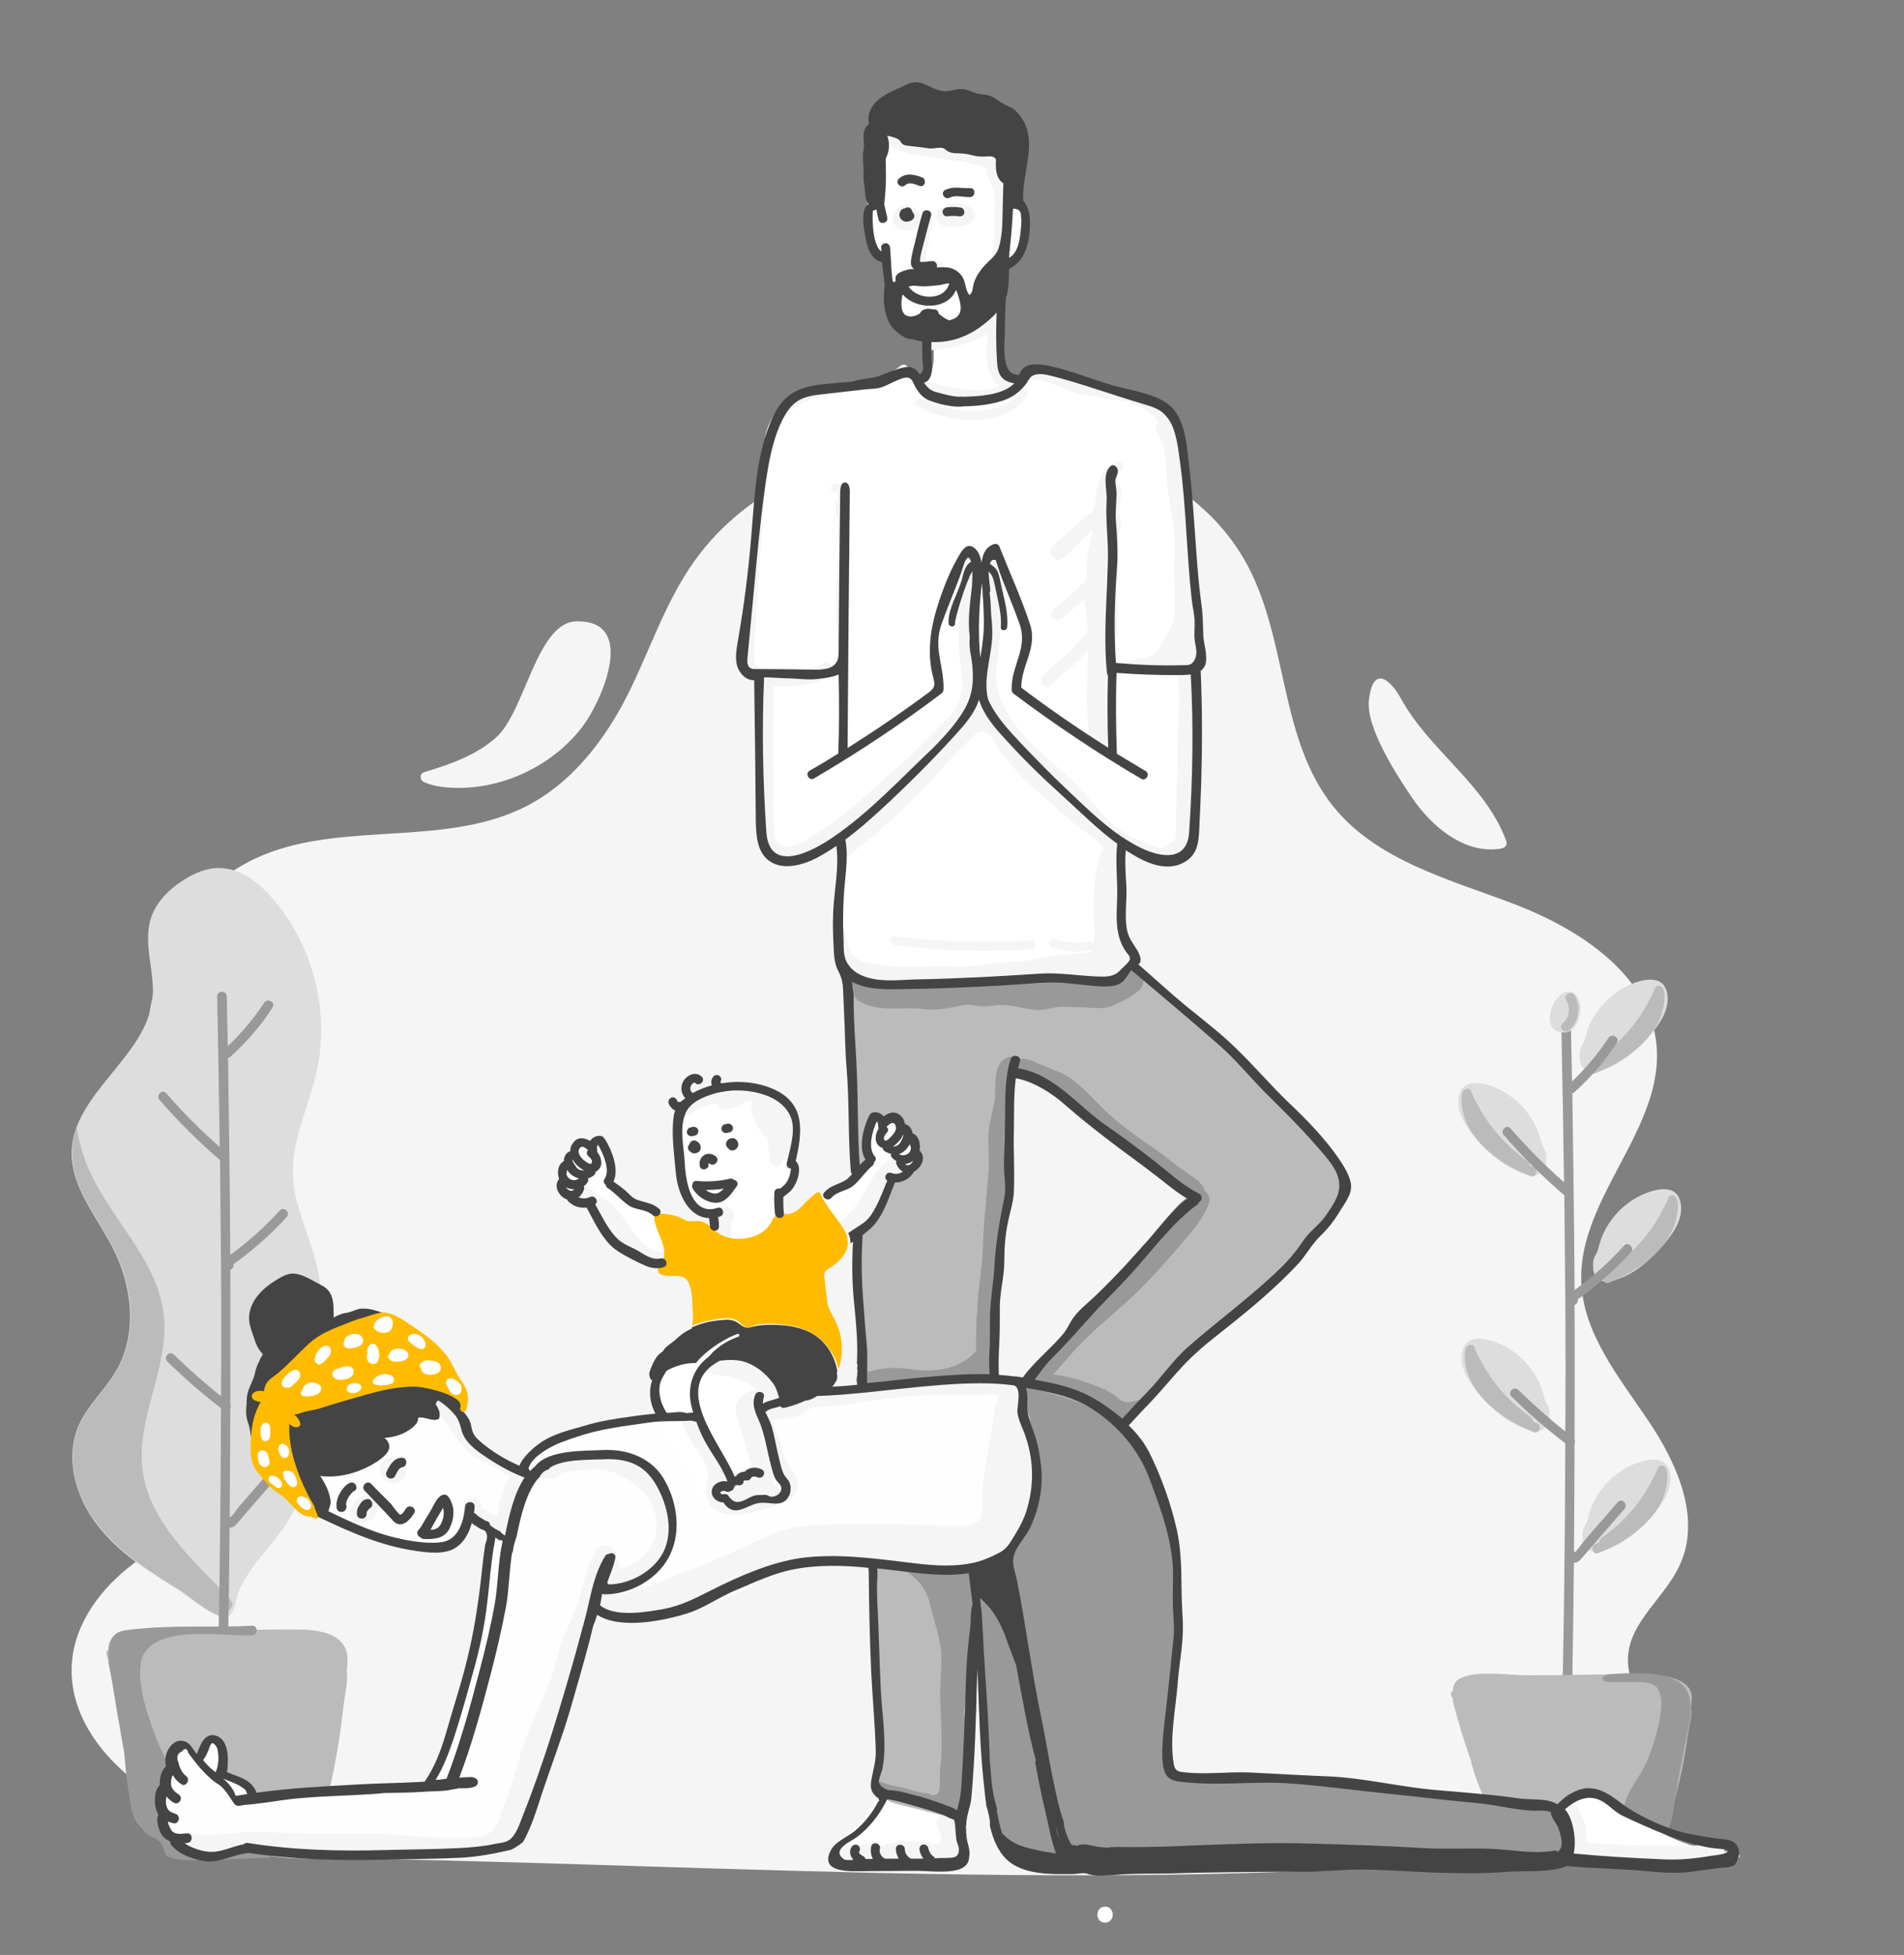
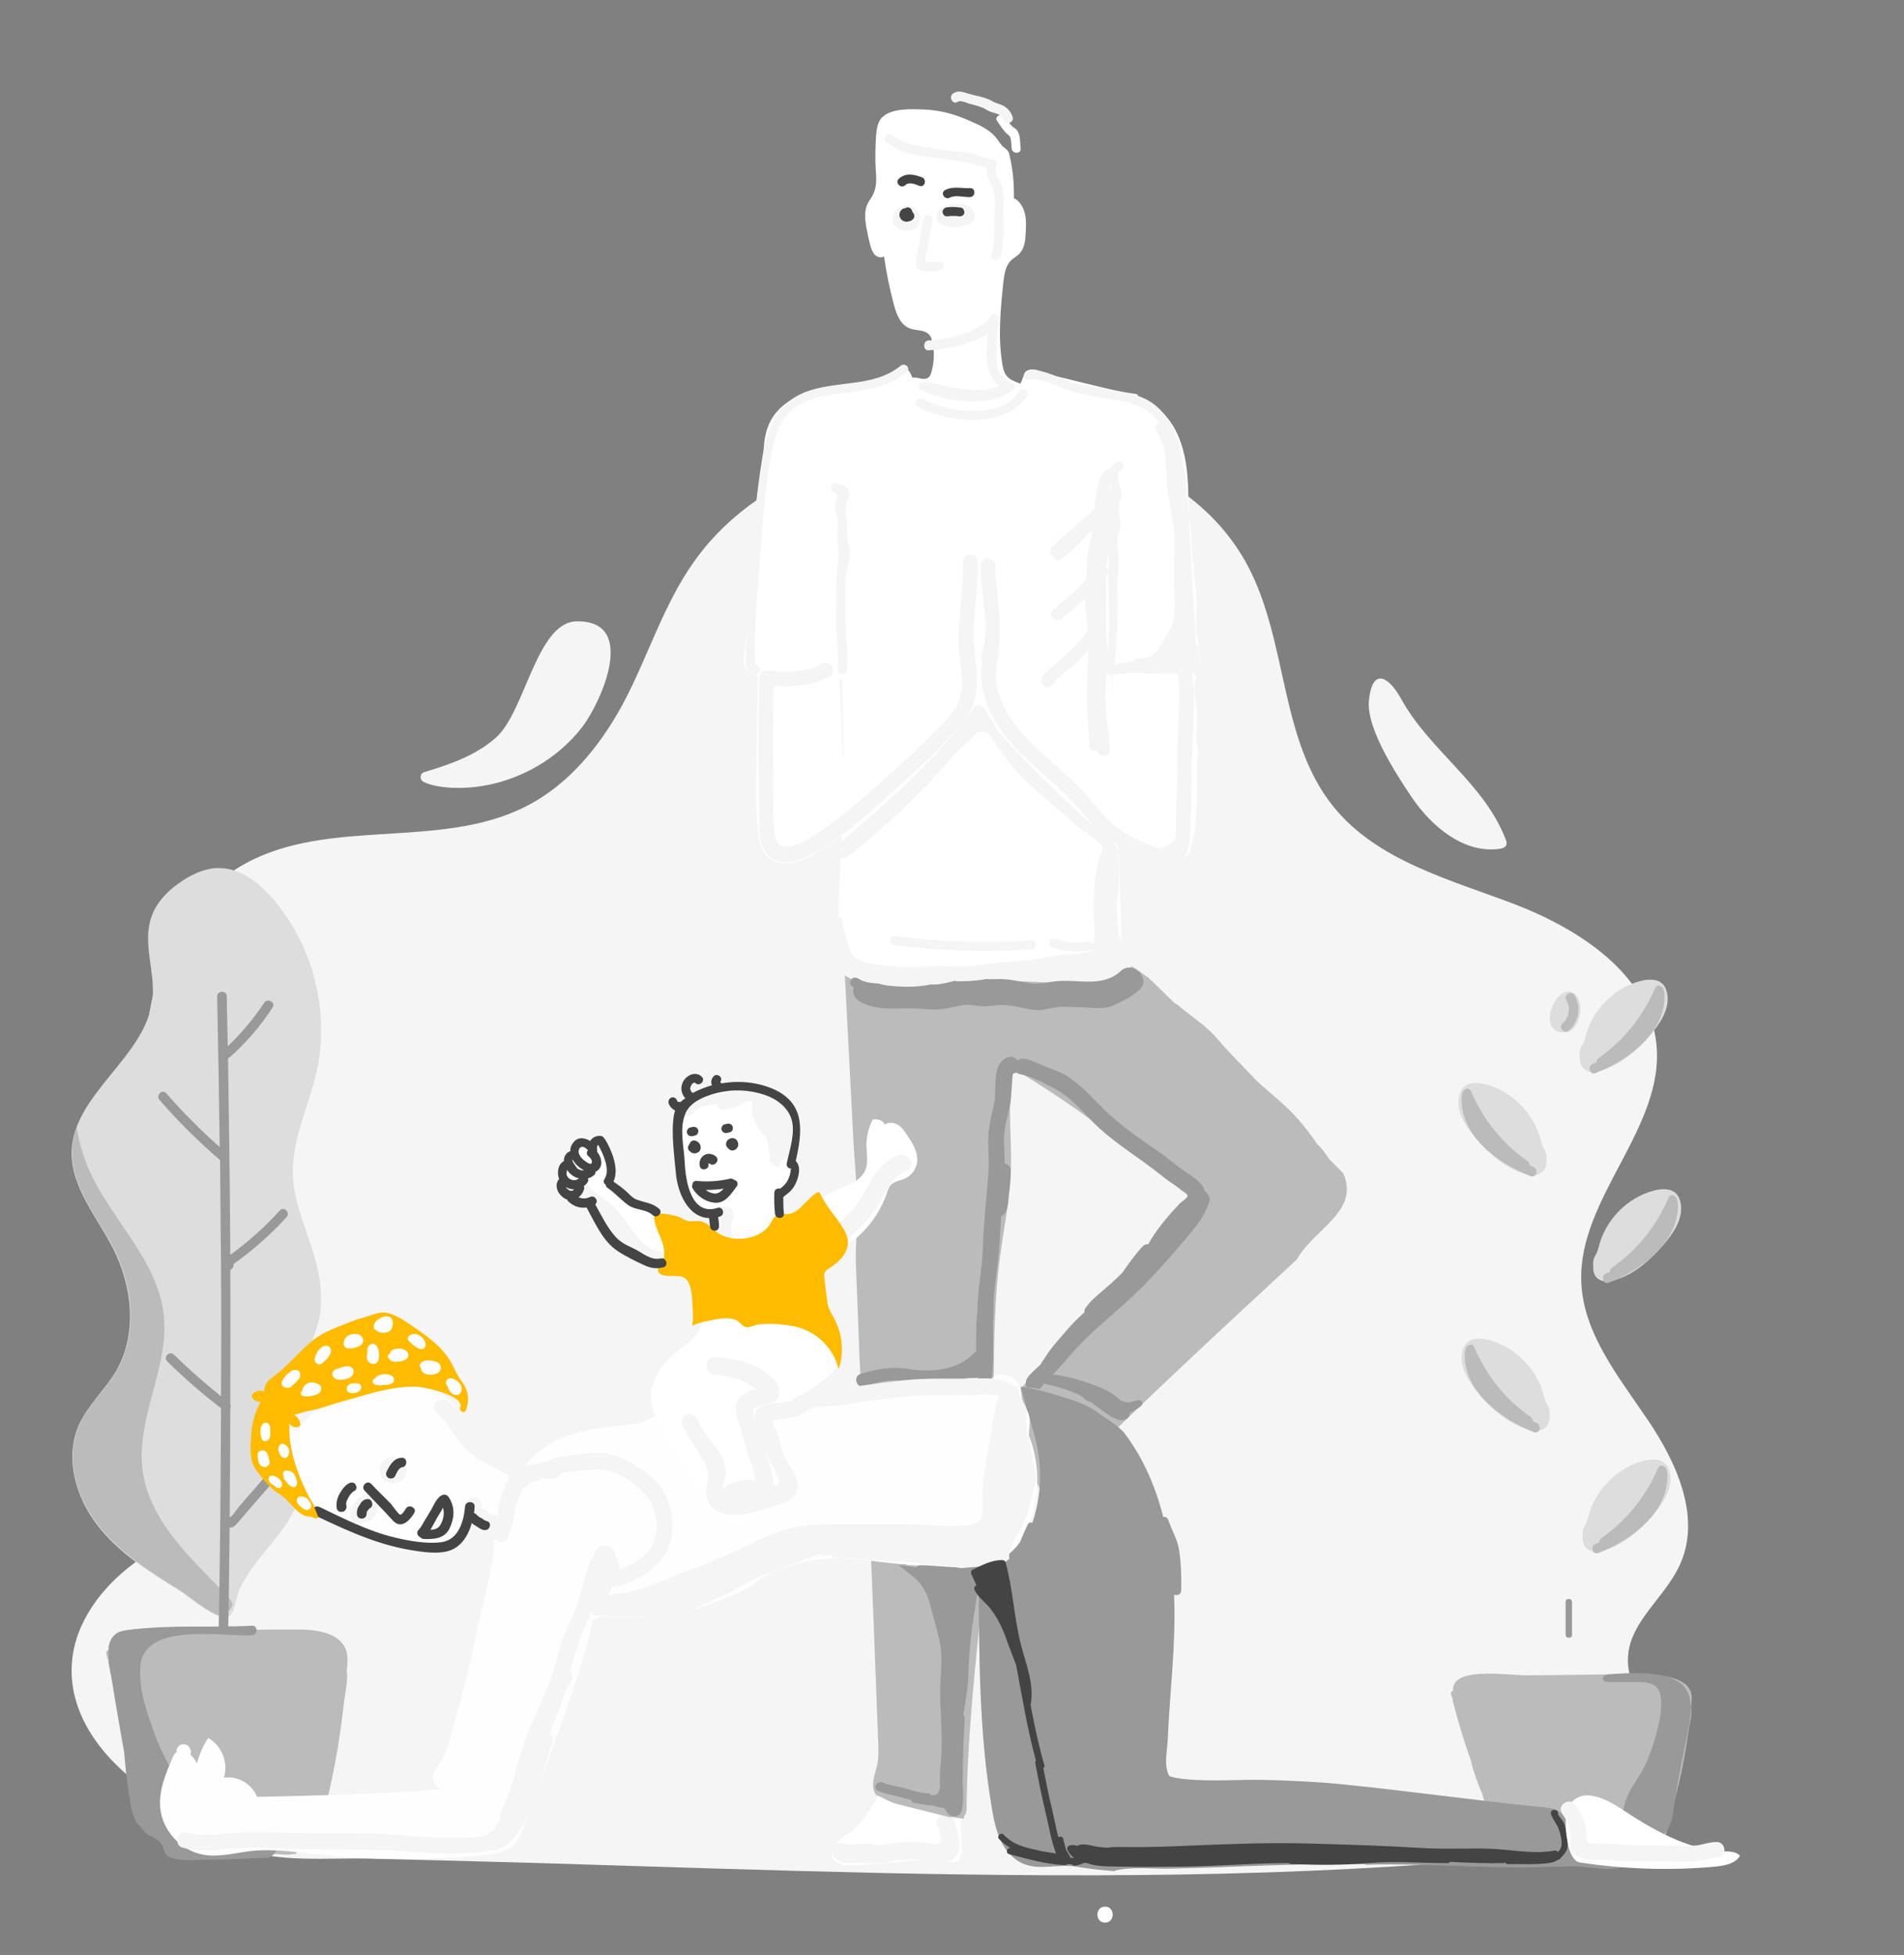
<svg xmlns="http://www.w3.org/2000/svg" version="1.1" id="Layer_1" x="0px" y="0px" viewBox="0 0 595.3 611" style="enable-background:new 0 0 595.3 611;" xml:space="preserve">
  <rect x="0" y="0" width="595.3" height="611" fill="#808080" stroke="none" />
  <style type="text/css">
	.st0{fill:#F5F5F5;}
	.st1{fill:#999999;}
	.st2{fill:#DDDDDD;}
	.st3{fill:#BBBBBB;}
	.st4{fill:#FFFFFF;}
	.st5{fill:#FEFEFE;}
	.st6{display:none;fill:#BBBBBB;}
	.st7{fill:#FFBB00;}
	.st8{fill:none;}
	.st9{fill:#444444;}
</style>
  <g id="bg">
    <g>
      <path class="st0" d="M22.5,519.5c1-12.6,9.4-23.5,19.5-31s21.9-12.3,33.2-18c4.6-2.3,9.5-5.2,11.1-10.1c1.2-3.9,0-8.1-1.3-11.9    c-10.7-31.1-29.2-59.4-36.8-91.4s-0.3-71.4,28.5-87.2c26.4-14.5,61-4.2,87.8-17.9c13.2-6.7,23-18.7,30.1-31.7    c8-14.9,12.8-31.5,22.7-45.2c16.7-23.3,45.9-34.9,74.4-38.2c37.4-4.4,80.7,6.7,98.4,39.9c12.6,23.7,9.9,54.4,26.8,75.3    c13.7,17,36.5,22.8,56.9,30.6c20.4,7.9,41.9,22,44.1,43.7c2.6,26.2-24.5,47.9-23.5,74.2c0.6,16.2,11.7,29.7,20.8,43.2    c9.1,13.4,16.8,30.6,10,45.3c-4.6,10.2-15.7,17.7-16.2,28.9c-0.7,14,15.6,24.6,14.6,38.6c-1.1,14.9-19.7,20.5-34.5,22.2    c-70.7,7.8-142,8.1-213.1,6.6c-35.6-0.8-71.3-2-106.9-3.1c-18-0.5-35.9-1-53.9-1.4c-13-0.3-27.7,1.3-40.2-3.1    c-10.9-3.9-21.3-12.7-30.6-19.4C31.9,549.3,21.2,535.6,22.5,519.5z" />
      <path class="st0" d="M441.4,249.2c6.3,9.3,16.4,17.6,27.4,16.1c0.8-0.1,1.8-0.4,2.1-1.1c0.3-0.6,0.1-1.4-0.2-2    c-6.7-17.4-23.9-27.8-32.7-43.9c-3.3-6-8.8-10.6-10,0.6C427.1,227.6,436.7,242.2,441.4,249.2z" />
      <path class="st0" d="M155.2,230.4c-6.2,5.6-14.4,8.5-22.5,10.9c-1.5,0.4-1.6,2.4-0.2,3.1c2.6,1.2,5.6,1.6,8.5,1.8    c15.7,0.8,31.7-6.7,41.2-19.2c5.8-7.7,17.3-33.2-2-32.8C167.8,194.5,164.2,222.3,155.2,230.4z" />
    </g>
    <g>
      <path class="st1" d="M69.2,500.7v10.2c0,1.3,2,1.3,2,0v-10.2C71.2,499.4,69.2,499.4,69.2,500.7z" />
      <path class="st2" d="M56,497.1c-9.4-5.8-19-11.8-25.7-20.6c-6.7-8.7-10.1-20.9-5.7-31c2.8-6.3,8.2-11.1,11.7-17    c6.7-11.6,5.1-26.5-1-38.4c-5-9.8-13.1-19-12.9-30.1c0.5-18.4,23.5-29.7,25.3-48c0.8-8.3-3.1-17-0.5-25c1.6-5.1,5.6-9,10.1-11.9    c3.4-2.2,7.4-3.9,11.4-3.8c6.6,0.1,12.3,4.6,16.6,9.6c12.6,14.6,17.9,35.2,13.7,54c-2.5,11.1-8,21.7-7.4,33    c0.4,7.3,3.3,14.2,5.6,21.2c2.4,7.4,4.2,15.3,2.6,23c-2.3,11.1-11.2,20.8-10.2,32.1c0.6,6.2,4.2,11.8,4.5,18    c0.5,11.2-9.3,19.4-15.2,27.8c-1.6,2.3-3.1,4.6-4.2,7.2c-0.9,2-1.1,6.6-3.1,7.9C68.3,507.2,58.9,498.9,56,497.1z" />
      <path class="st3" d="M71.3,499.1c-5.5-5.9-11.5-11.4-16.5-17.8c-5-6.3-9.2-13.7-10.2-21.7c-2.2-16.3,8.4-32.2,6.6-48.6    c-1.9-17.8-17.7-30.8-24.2-47.4c-1.4-3.6-2.4-7.3-3-11.1c-0.8,2.4-1.4,4.8-1.4,7.4c-0.3,11.1,7.8,20.3,12.9,30.1    c6.1,11.9,7.7,26.8,1,38.4c-3.5,6-8.9,10.7-11.7,17c-4.5,10.1-1.1,22.3,5.7,31c6.7,8.7,16.3,14.8,25.7,20.6    c2.5,1.5,9.4,7.6,13.6,8.3c0.8-0.7,1.4-1.4,2.1-2.2c0.4-0.6,0.8-1.2,0.8-1.9C72.4,500.4,71.8,499.7,71.3,499.1z" />
      <path class="st1" d="M89.6,380.4c1.3-1.4-0.8-3.5-2.1-2.1c-4.7,5.2-9.9,9.8-15.5,13.9c-0.1-20.5-0.4-41-0.7-61.5    c0.2-0.1,0.4-0.2,0.6-0.3c5.1-4.6,9.6-9.7,13.3-15.5c1.1-1.6-1.5-3.1-2.6-1.5c-3.3,5-7.1,9.5-11.4,13.6    c-0.1-5.2-0.2-10.4-0.3-15.6c0-1.9-3-1.9-3,0c0.3,15.7,0.6,31.4,0.8,47.1c-5.9-5.2-11.5-10.8-16.7-16.8c-1.3-1.5-3.4,0.7-2.1,2.1    c5.8,6.7,12.1,12.9,18.8,18.7c0,0,0,0,0.1,0c0.1,10.8,0.2,21.6,0.3,32.5c0,0.2,0,0.4,0,0.6c0.1,13.6,0.1,27.2,0,40.8    c-5.1-4.1-10-8.4-14.7-13c-1.4-1.4-3.5,0.8-2.1,2.1c5.3,5.2,10.9,10.1,16.8,14.6c-0.1,24.4-0.3,48.8-0.8,73.2c0,1.9,3,1.9,3,0    c0.2-12,0.4-23.9,0.5-35.9c0.2,0,0.4,0,0.6,0c1-0.3,1.4-0.9,2.1-1.7c1.5-1.7,3-3.5,4.5-5.2c2.9-3.3,5.7-6.6,8.6-9.9    c1.3-1.5-0.9-3.6-2.1-2.1c-2.5,2.8-4.9,5.7-7.4,8.5c-1.1,1.3-2.2,2.5-3.3,3.8c-0.5,0.6-1.7,2.4-2.6,3.3c-0.1,0-0.2-0.1-0.4-0.1    c0.1-11.3,0.2-22.5,0.2-33.8c0.2-0.4,0.2-0.9,0-1.3c0-14,0.1-28,0-42c0.7-0.3,1.2-1.1,1-1.8C79,390.8,84.6,385.9,89.6,380.4z" />
      <path class="st3" d="M98.3,509.6c-1.6-0.2-3.2-0.3-4.8-0.3c-12.2-0.1-24.5,0.3-36.7,0.4c-5.3,0-19.2-2.8-22.3,3    c-0.5,0.9-0.7,1.9-0.6,2.9c-0.5,0.3-0.8,0.9-0.6,1.6c0.2,0.7,0.4,1.3,0.6,2c-0.1,0.2-0.1,0.5,0,0.7c1.6,7.8,3.5,15.5,5.7,23v0.4    c0.9,4.2,2.1,8.2,3.5,12.2c0.1,0.6,0.3,1.2,0.4,1.8c0.8,3.6,1.6,7.3,3.8,10.2c0.4,0.9,0.9,1.8,1.6,2.7c0.6,1.5,1.6,2.8,2.9,3.8    c1.4,1.1,3,1.7,4.7,2c0.3,1.2,0.5,2.5,0.9,3.6c3.2,0.3,6.5,0.8,9.7,1c0.9,0,1.9,0.1,2.8,0.1c0.9-0.1,1.9-0.2,2.8-0.2    c1.1-0.1,2.2-0.1,3.3-0.2c4.4-1.1,9.2-1,13.8-0.6c0.9-0.1,1.8-0.2,2.8-0.3c0-0.1,0.1-0.2,0.1-0.3c0.2-0.8,0-1.6-0.1-2.4    c0.8-0.4,1.6-0.8,2.4-1.3c1.8-0.6,3.3-1.7,4.5-3.2c0.5-0.1,0.9-0.4,1.1-1c0.1-0.5,0.2-1,0.3-1.5c0.5-1.3,0.8-2.8,0.9-4.2    c0.3-1.2,0.5-2.4,0.7-3.7c0.2-0.9,0.4-1.8,0.6-2.7c1.2-5.5,2.3-11.1,3.1-16.6c0.5-3.6,1-7.2,1.4-10.8c0.3-2.7,1.3-6.6,0.8-9.5    c0.1-0.8,0.2-1.5,0.2-2.3C109.3,512.8,103.9,510.4,98.3,509.6z" />
      <path class="st1" d="M52.1,580C52.1,580,52.1,580.1,52.1,580c3.2,1.7,7.2,1.4,10.6,1.3c3.9-0.1,7.8-0.1,11.7-0.3    c3.3-0.1,6.6-0.3,9.8-0.4v-0.1c0.8-0.3,1.5-1,2-1.8c0.7-1.3-0.8-2.5-1.9-2.2c-0.8-0.2-1.4,0.1-1.8,0.6c-2.6-1-5.5-0.8-7.9,0.6    c-1-0.1-1.9-0.2-2.9-0.4c-2.9-0.5-4.5-1.8-6.9-3.5c-0.2-0.2-0.5-0.3-0.7-0.4c-2.6-1.9-5.4-3.4-6.7-7.1c-1.3-3.7-1.5-7.7-3.1-11.4    c-1.7-3.9-3.9-7.5-5.4-11.5c-2.6-7-5.7-15.2-5-22.8c1.3-13.8,25.8-9,34.9-9.5c1.9-0.1,1.9-3.1,0-3c-12.5,0.7-25.5-0.4-38.1,1.3    c-1.7,0.2-3.6,0.3-4.9,1.6c-3.4,3.4-1.2,11.3-0.6,15.5c1.1,7.1,2.4,14.1,3.6,21.1c0.1,0.6,0.1,1.3,0.2,2c0.3,3.7,0.7,7.4,1.3,11    c0.6,3.7,1,8.4,3.9,10.6c0.4,0.7,0.9,1.4,1.7,2c1,0.8,2.4,1.1,3.4,1.9C51.2,576.4,51,578.3,52.1,580z" />
    </g>
    <g>
      <path class="st2" d="M496.5,474.4c2-8.5,8.9-15.6,17.3-17.8c2.4-0.6,5.3-0.8,7,1c0.8,0.8,1.2,2,1.4,3.1c0.8,4.8-2.4,9.4-5.6,13.1    c-3.9,4.4-8.4,8.5-13.9,10.4c-1.2,0.4-2,0.8-3.3,0.9c-1.3,0-2.6-0.4-3.5-1.3c-0.9-1-1.1-2.3-1.1-3.6    C494.6,477,495.9,477.3,496.5,474.4z" />
      <path class="st2" d="M495.6,324.4c2-8.5,8.9-15.6,17.3-17.8c2.4-0.6,5.3-0.8,7,1c0.8,0.8,1.2,2,1.4,3.1c0.8,4.8-2.4,9.4-5.6,13.1    c-3.9,4.4-8.4,8.5-13.9,10.4c-1.2,0.4-2,0.8-3.3,0.9c-1.3,0-2.6-0.4-3.5-1.3c-0.9-1-1.1-2.3-1.1-3.6    C493.7,327,494.9,327.2,495.6,324.4z" />
      <path class="st3" d="M520.4,310.4c0-0.3-0.1-0.5-0.2-0.7c0-1.4-2.1-2.4-2.7-0.9c-3.8,8.9-9.8,16.4-17.7,21.9    c-0.5,0.4-0.7,0.9-0.7,1.4c-0.4,0.1-0.7,0.3-1.1,0.4c-1.8,0.7-1,3.6,0.8,2.9C509.1,331.4,521.1,322.6,520.4,310.4z" />
      <path class="st2" d="M499.8,389.9c2-8.5,8.9-15.6,17.3-17.8c2.4-0.6,5.3-0.8,7,1c0.8,0.8,1.2,2,1.4,3.1c0.8,4.8-2.4,9.4-5.6,13.1    c-3.9,4.4-8.4,8.5-13.9,10.4c-1.2,0.4-2,0.8-3.3,0.9c-1.3,0-2.6-0.4-3.5-1.3c-0.9-1-1.1-2.3-1.1-3.6    C497.9,392.6,499.1,392.8,499.8,389.9z" />
      <path class="st3" d="M524.6,375.9c0-0.3-0.1-0.5-0.2-0.7c0-1.4-2.1-2.4-2.7-0.9c-3.8,8.9-9.8,16.4-17.7,21.9    c-0.5,0.4-0.7,0.9-0.7,1.4c-0.4,0.1-0.7,0.3-1.1,0.4c-1.8,0.7-1,3.6,0.8,2.9C513.3,396.9,525.2,388.1,524.6,375.9z" />
      <path class="st2" d="M481.8,356.7c-2-8.5-8.9-15.6-17.3-17.8c-2.4-0.6-5.3-0.8-7,1c-0.8,0.8-1.2,2-1.4,3.1    c-0.8,4.8,2.4,9.4,5.6,13.1c3.9,4.4,8.4,8.5,13.9,10.4c1.2,0.4,2,0.8,3.3,0.9s2.6-0.4,3.5-1.3c0.9-1,1.1-2.3,1.1-3.6    C483.7,359.3,482.5,359.5,481.8,356.7z" />
      <path class="st3" d="M457,342.6c0-0.3,0.1-0.5,0.2-0.7c0-1.4,2.1-2.4,2.7-0.9c3.8,8.9,9.8,16.4,17.7,21.9c0.5,0.4,0.7,0.9,0.7,1.4    c0.4,0.1,0.7,0.3,1.1,0.4c1.8,0.7,1,3.6-0.8,2.9C468.3,363.7,456.3,354.9,457,342.6z" />
      <path class="st2" d="M482.8,436.6c-2-8.5-8.9-15.6-17.3-17.8c-2.4-0.6-5.3-0.8-7,1c-0.8,0.8-1.2,2-1.4,3.1    c-0.8,4.8,2.4,9.4,5.6,13.1c3.9,4.4,8.4,8.5,13.9,10.4c1.2,0.4,2,0.8,3.3,0.9c1.3,0,2.6-0.4,3.5-1.3c0.9-1,1.1-2.3,1.1-3.6    C484.7,439.3,483.5,439.5,482.8,436.6z" />
      <path class="st3" d="M458,422.6c0-0.3,0.1-0.5,0.2-0.7c0-1.4,2.1-2.4,2.7-0.9c3.8,8.9,9.8,16.4,17.7,21.9c0.5,0.4,0.7,0.9,0.7,1.4    c0.4,0.1,0.7,0.3,1.1,0.4c1.8,0.7,1,3.6-0.8,2.9C469.3,443.6,457.3,434.8,458,422.6z" />
      <path class="st1" d="M489.5,500.7v10.2c0,1.3,2,1.3,2,0v-10.2C491.5,499.4,489.5,499.4,489.5,500.7z" />
-       <path class="st1" d="M509.9,391.4c1.3-1.4-0.8-3.5-2.1-2.1c-4.7,5.2-9.9,9.8-15.5,13.9c-0.1-20.5-0.4-41-0.7-61.5    c0.2-0.1,0.4-0.2,0.6-0.3c5.1-4.6,9.6-9.7,13.3-15.5c1.1-1.6-1.5-3.1-2.6-1.5c-3.3,5-7.1,9.5-11.4,13.6    c-0.1-5.2-0.2-10.4-0.3-15.6c0-1.9-3-1.9-3,0c0.3,15.7,0.6,31.4,0.8,47.1c-5.9-5.2-11.5-10.8-16.7-16.8c-1.3-1.5-3.4,0.7-2.1,2.1    c5.8,6.7,12.1,12.9,18.8,18.7c0,0,0,0,0.1,0c0.1,10.8,0.2,21.6,0.3,32.5c0,0.2,0,0.4,0,0.6c0.1,13.6,0.1,27.2,0,40.8    c-5.1-4.1-10-8.4-14.7-13c-1.4-1.4-3.5,0.8-2.1,2.1c5.3,5.2,10.9,10.1,16.8,14.6c-0.1,34.4-0.5,58.8-0.8,73.2c0,1.9,3,1.9,3,0    c0.2-12,0.4-23.9,0.5-35.9c0.2,0,0.4,0,0.6,0c1-0.3,1.4-0.9,2.1-1.7c1.5-1.7,3-3.5,4.5-5.2c2.9-3.3,5.7-6.6,8.6-9.9    c1.3-1.5-0.9-3.6-2.1-2.1c-2.5,2.8-4.9,5.7-7.4,8.5c-1.1,1.3-2.2,2.5-3.3,3.8c-0.5,0.6-1.7,2.4-2.6,3.3c-0.1,0-0.2-0.1-0.4-0.1    c-0.1,8.7,0.1-2.5,0.2-33.8c0.2-0.4,0.2-0.9,0-1.3c0-14,0.1-28,0-42c0.7-0.3,1.2-1.1,1-1.8C499.3,401.8,504.9,396.9,509.9,391.4z" />
      <path class="st3" d="M518.7,523.6c-1.6-0.2-3.2-0.3-4.8-0.3c-12.2-0.1-24.5,0.3-36.7,0.3c-5.3,0-19.2-2.2-22.3,2.4    c-0.5,0.8-0.7,1.6-0.6,2.4c-0.5,0.2-0.8,0.7-0.6,1.3c0.2,0.5,0.4,1.1,0.6,1.6c-0.1,0.2-0.1,0.4,0,0.6c1.6,6.3,3.5,12.5,5.7,18.7    c0,0.1,0,0.2,0,0.3c0.9,3.4,2.1,6.7,3.5,9.9c0.1,0.5,0.3,1,0.4,1.5c0.8,2.9,1.6,5.9,3.8,8.2c0.4,0.8,0.9,1.5,1.6,2.2    c0.6,1.2,1.6,2.3,2.9,3.1c1.4,0.9,3,1.4,4.7,1.6c0.7,2,0.4,4.1,3.7,5.1c1.2,0.4,2.4,0.6,3.7,0.7c0.1,0,0.2,0,0.3,0h0.2    c1.8,0.1,3.6,0.1,5.4,0h9.2c2.8,0.5,6.1,1.1,8.4,0c1.4-0.1,2.8-0.6,3.8-1.4c0.7-0.6,1.2-1.3,1.4-2.1c0.2-0.6,0-1.3-0.1-2    c0.8-0.3,1.6-0.6,2.4-1.1c1.8-0.5,3.3-1.3,4.5-2.6c0.5-0.1,0.9-0.3,1.1-0.8c0.1-0.4,0.2-0.8,0.3-1.2c0.5-1.1,0.8-2.2,0.9-3.4    c0.3-1,0.5-2,0.7-3c0.2-0.7,0.4-1.4,0.6-2.2c1.2-4.5,2.3-9,3.1-13.5c0.5-2.9,1-5.8,1.4-8.7c0.3-2.2,1.3-5.4,0.8-7.7    c0.1-0.6,0.2-1.3,0.2-1.9C529.6,526.2,524.3,524.3,518.7,523.6z" />
      <path class="st1" d="M519.4,523.6c-5.6-1.1-12.5-0.6-16.4-0.3c-0.9,0.1-2,0.5-1.9,1.4c0.1,0.8,1.1,1,1.9,1c3,0,5.9,0,8.9,0    c1.8,0,3.7,0,5.3,1c5.4,3.2-0.6,20.2-2.6,24.5c-1.5,3.2-3.7,6.1-5.4,9.3c-1.6,3-1.5,6.6-3.2,9.5c-1.8,3.1-5.4,4.9-8.5,6.5    c-2,1-4.1,2-6.4,2.3c-4,0.3-8.7-1.6-12.4-1c-0.9,0.1-1.8,1.2-1.3,2c0.3,0.6,1.1,0.8,1.6,1.3c0.3,0.3,0.5,0.8,0.8,1.1    c0.4,0.3,0.8,0.3,1.3,0.3c6.1,0.4,12.1,0.7,18.1,1.4c4.2,0.5,9.4,0.5,12.3-3.1c1.1-1.4,0.9-2.9,2.8-3.9c1.1-0.6,2.4-0.8,3.4-1.5    c0.7-0.5,1.3-1,1.7-1.6c3.6-2.2,3.7-7.7,4.3-11.4c1.2-7.6,2.8-15.1,4.3-22.7c0.7-3.7,1.3-8.5-0.9-11.8    C525.7,525.6,522.8,524.3,519.4,523.6z" />
      <path class="st3" d="M521.3,460.4c0-0.3-0.1-0.5-0.2-0.7c0-1.4-2.1-2.4-2.7-0.9c-3.8,8.9-9.8,16.4-17.7,21.9    c-0.5,0.4-0.7,0.9-0.7,1.4c-0.4,0.1-0.7,0.3-1.1,0.4c-1.8,0.7-1,3.6,0.8,2.9C510,481.4,522,472.6,521.3,460.4z" />
      <path class="st2" d="M487.1,311.7c1-1,2.2-1.9,3.6-1.8c0.9,0.1,1.7,0.7,2.3,1.4c2.5,3.2,0.7,11.7-4.3,11.4    C482.5,322.4,484.4,314.5,487.1,311.7z" />
      <path class="st3" d="M492.3,311.1c-1-1.7-3.6-0.1-2.6,1.5c1.5,2.4,0.9,5.4-1.2,7.3c-1.4,1.3,0.7,3.4,2.1,2.1    C493.7,319.3,494.4,314.7,492.3,311.1z" />
    </g>
  </g>
  <g>
    <path class="st4" d="M282,548.3c-0.1-0.4-0.2-0.8-0.3-1.1c-2.6,6-5.6,11.7-9,17.2c-1.9,3-3.9,6-6.7,8.1c-1.5,1.1-3.1,2-4.4,3.4   c-1.2,1.4-1.9,3.5-1,5.1c1.1,1.8,3.6,2.1,5.7,2c6.1-0.1,12.1-0.8,18.1-1.4c5-0.6,10,0.7,15.1,0.2c0.3,0,0.6-1.9,0.8-2.1   c0.4-0.3,0.5-0.9,0.4-1.5c-0.2-5.8-0.6-11.6-1.2-17.3c-0.1-1.4-0.3-2.8-1.1-4c-0.6-1-1.6-1.7-2.6-2.4c-2.9-2.1-6-4.2-9.5-4.9   s-7.7,0.6-9.3,3.8" />
    <path class="st0" d="M298.3,569c-1-3.4-6.3-2-5.3,1.5c0.2,0.8,1.6,3.8,1.2,4.6c-0.9,2.1-3,1-4.6,0.8c-3.1-0.4-6.1-0.4-9.2,0   c-1.4,0.2-2.7,0.4-4.1,0.7c-1.8,0.3-2.9-0.1-4.7-0.3c-2.8-0.3-5.2,0.9-8-0.2c-3.3-1.3-4.7,4.1-1.5,5.4c2,0.8,3.7,0.9,5.8,0.7   c2.3-0.1,4.1,0.3,6.3,0.3c2.2,0,4.4-0.8,6.5-1.1c3.3-0.4,6.6-0.3,9.9,0.3c2.9,0.5,6.2,1.2,8.3-1.5   C301.3,576.9,299.2,572.3,298.3,569z" />
    <g>
      <path class="st3" d="M419.9,366.6c-1.4-1.4-2.9-2.9-4.3-4.3c-1.1-1.8-2.4-3.4-3.9-4.9c-2.8-4.1-5.9-8-9.5-11.4    c-3.2-3-6.6-5.6-9.8-8.7c-0.2-0.2-0.4-0.4-0.6-0.7c-0.1-0.2-0.3-0.3-0.4-0.4s-0.1-0.1-0.2-0.2c-3.5-3.7-7.1-7.2-10.4-11.1    c-3.6-4.4-8.6-7.3-12.8-11c-0.3-0.2-0.6-0.3-0.8-0.4c-2.7-2.7-5.4-5.3-8.2-8c-2.8-1.8-5.5-4.6-8.3-3.7c-3.7,0.9-5.5-1.8-8.3-0.9    s-5.5,2.8-9.2,1.8c-0.9,0-1.8-1.8-2.8-1.8c-5.5,0-11.1,0.9-17.6-0.9c-2.8,0-5.5,1.8-8.3,1.8c-12.9,1.8-25.9-2.8-38.8,0    c-0.9,0-0.9,0.9-1.6,2c0.9,17.9,1.8,34.3,2.7,52.2c0.3,6.3,1,12.9,1.3,19.4c0.2,6.5-0.7,13-0.5,19.5c0.4,10.3,0.8,20.6,1.2,30.9    c0.1,2.2,0.2,4.4,0.5,6.6c0.3,1.6,0.7,3.1,1,4.7c0.9,5,0.7,10.1,0.7,15.2c0,6.9,0.4,13.8,0.7,20.7c0.5,9.3,0.8,18.7,1.2,28    c0.1,2.5,0.2,5,0.3,7.6c0.5,12.2,0.9,24.4,1.4,36.6c0.1,1.9,0.1,3.8-0.2,5.7c-0.7,3.6-2.7,7.7-0.2,10.4c0.1-0.1,0.3-0.1,0.5,0    c1.7,0.8,3.2,1.7,4.9,2.3l2.3,0.6c0.1,0,0.1,0,0.2,0s0.1,0,0.2,0.1l14.8,3.7c0.1-0.1,0.2-0.1,0.4-0.1c1.3,0.2,2.6,0.4,3.9,0.5    v-0.8c0.5-0.5,0.8-1.2,0.8-1.9c0.2-22.9,2.8-45.7,5.1-68.5c0-2.8,0.1-5.6,0.6-8.3c0-0.2,0.1-0.3,0.3-0.3    c1.2-12.2,2.1-24.4,2.5-36.6c0.1-2.5,0.1-5,0.2-7.6c1.2-0.4,2.5-0.7,3.7-0.9c0.1,0.4,0.3,0.8,0.5,1.1c3.1,5,5.7,10.3,7.8,15.7    c0.1,0,0.2,0.1,0.3,0.3c0.4,1.7,1.1,3.2,1.9,4.7c0.1,0,0.2-0.1,0.3-0.1c1.1,0.8,2.6,0.7,3.8,0.2c1.2-0.6,2.8-2,3.8-3    c23.5-23.5,48.5-46.6,72.5-68.8C410.6,384.2,425.4,378.6,419.9,366.6z M315.3,438.2c-0.7,0.8-1.1,1.8-1.2,2.9    c-1.2,0.2-2.4,0.5-3.5,0.8c0.2-16.5-0.1-33,2.1-49.3c1-7.8,2.6-15.5,3.2-23.4c0.9-12.3-1.4-23,1.1-35.1    c19.6,11.5,38.3,26.3,55.8,40.7L315.3,438.2z" />
      <path class="st4" d="M303.5,37.9c2.8,1.2,5.8,2.6,7.8,5c0.9,1,1.5,2.3,2.5,3.1c0.5,0.4,1.1,0.8,1.4,1.3c0.3,0.4,0.4,1,0.5,1.5    c1,4.3,1.4,8.7,1.3,13.1c1.8,0.9,2.9,2.8,3.4,4.7s0.4,4,0.3,6c-0.1,2.3-0.3,4.9-1.9,6.6c-0.8,0.9-1.9,1.4-2.7,2.2    c-1.8,1.8-2.1,4.4-2.4,6.9c-0.9,8.5-1.7,17.1-0.3,25.6c0.2,1.2,0.5,2.4,1.2,3.4c1.8,2.5,5.8,2.3,7.7,4.7c1.1,1.4,1.1,3.3,0.6,4.9    c-0.6,1.6-1.8,3-3.1,4.1c-4.5,3.8-10.4,5.3-16.3,6c-4.2,0.5-8.6,0.6-12.7-0.3c-4.2-0.9-8.2-3-10.9-6.2c-0.7-0.8-1.3-1.7-1.5-2.8    c-0.4-2,0.8-3.9,1.9-5.5c1.4-2,3.2-4.3,5.6-4.2c1.4,0,3,0.9,4.2,0.1c0.7-0.4,1-1.3,1.2-2.1c0.8-3,0.9-6.2,0.2-9.2    c-0.2-0.8-0.4-1.6-1-2.2c-1.4-1.6-3.9-1.2-5.9-1.9c-3.1-1.1-4.4-4.6-5.2-7.8c-1.3-4.9-2.3-9.8-3-14.8c-0.8,0.6-2.1,0.3-2.8-0.4    c-0.7-0.7-1.1-1.7-1.4-2.7c-0.6-2.1-1-4.2-1.4-6.3c-0.4-2.5-0.6-5.1,0.6-7.3c0.5-0.9,1.2-1.7,1.6-2.7c1.2-2.4,1-5.1,0.8-7.8    c-0.2-3.5-0.1-7,0.1-10.5c0.2-2.1,0.5-4.5,2.1-5.9c3-2.7,8.7-2.4,12.5-2.3C294.1,34.4,298.6,35.7,303.5,37.9z" />
      <path class="st4" d="M374,196.2c-0.1-3.6,0.4-7.1,0-10.7c-0.9-7.2-1.5-14.3-1.8-21.6c0-0.4-0.2-0.8-0.5-1l-0.1-5.3    c-0.1-5.8-0.2-11.7-1.8-17.3c-1.5-5.6-4.7-11-9.7-14c-3.3-2-4.4-2.8-8.2-3.6c-5.5-1.1-10.9-2.5-16.3-3.8c-2.6-0.7-5.3-1.2-7.8-2    c-1.9-0.6-4.5-2.1-6.6-1.1c-1.1,0.5-1.5,3.2-2.3,4.3c-1,1.3-2.2,2.4-3.6,3.2c-2.9,1.8-6.3,2.7-9.6,3c-6.3,0.6-13.8-0.6-18.7-4.7    c-0.3-0.3-0.7-0.5-0.9-0.9c-0.1-0.3-0.2-0.6-0.3-0.8c-2.1-8.7-5.4-3.3-10.5-0.8c-2.7,1.3-5.9,1.3-8.8,1.5    c-4.9,0.2-9.9,0.6-14.5,2.2s-9,4.6-11.2,9c-3,5.9-1.8,13-2,19.6c-0.1,5.5-1.3,10.9-2.2,16.3c-1.2,7.5-1.8,15.1-2.5,22.6    c-0.3,3.8-0.6,7.7-1,11.5c0,0.1,0,0.1,0,0.2c-0.4,2.1-1,5-0.1,6.6c1.1,2,4.1,2.7,5.9,2.8c7.9,0.4,15.7-0.7,23.2-3    c0.1,0,0.2-1,0.2-1c0.2,1.3,0.1,2.8,0.1,4c0,0.7,0.4,1.1,0.9,1.3c0.1,7.9,0.3,15.7,0.4,23.6c0.4,22.2-2.5,43.1-1.2,65.2    c0,0.5,0.1,1,0.4,1.3c0.4,0.4,1,0.4,1.5,0.5l35.7,1.6c6.1,0.3,12.2,0.6,18.4,0.3c8.9-0.4,18.2-1.9,26.5,1.4c2,0.8,4.9,1.6,5.8-0.3    c0.3-0.6,0.3-1.3,0.3-2c-1.2-31.8-2.4-63.6-3.5-95.4c8.7,1,14.6,0.1,23.3,1c1.9,0.2,3.6-0.2,3.8-2c0.4-0.5,0.6-1.2,0.6-2.2    C375.2,202.4,374.1,199.3,374,196.2z" />
      <path class="st4" d="M304.6,185.8c0.6-3.1,1.6-6.3,0.5-9.2c-0.7-1.8-2.1-3.2-3.5-4.4c-2.9,3.2-3.3,7.8-4.6,12    c-2.1,7.3-6.9,14.4-5.4,21.8c0.5,2.6,1.8,5.1,1.4,7.7c-0.5,3.4-3.6,5.8-6.5,7.7c-7.5,5-15.5,10.2-23,15.2    c-0.4-9.6-0.8-19.2-1.2-28.8c-8,3.2-16.9,2.8-25.4,3.3c0,0.1,0,0.1,0,0.2c-0.1,10.2-0.3,20.5-0.4,30.7c-0.1,6.5-0.2,13,0.8,19.5    c0.3,1.8,0.6,3.7,1.7,5.2c1.9,2.7,5.6,3.6,8.8,3s6.1-2.3,8.9-4.1c15.6-10.3,29.8-22.8,42-37c1.4-1.6,2.7-3.2,3.8-5.1    c3.2-5.5,3.2-12.3,2.6-18.6C304.6,198.5,303.5,192,304.6,185.8z" />
      <path class="st4" d="M375.2,217.5c0-1.2,0-2.4,0-3.6C375.1,215.1,375.1,216.3,375.2,217.5z" />
      <path class="st4" d="M374.5,234c-1-3.4,0-7.1-0.2-10.8c-0.3-3.9-1.7-8.5-0.1-12.2c-0.3,0-0.7,0-1-0.1c0.2-0.8-0.3-1.7-1.3-1.7    c-6.5,0-12.9,0.9-19.2-0.5c-0.4-0.1-0.9-0.3-1.3-0.4c-1-0.1-2-0.2-2.9-0.4c-0.2,0-0.4,0-0.6,0c0,0.1-0.1,0.3-0.1,0.5    c0.3,9.2,0.1,18.4-0.2,27.5c-7.2-4.8-14.9-9.8-22.1-14.6c-0.2-0.1-0.3-0.2-0.5-0.3c-0.2,0.5-0.9,0.8-1.4,0.4    c-2.1-1.6-5.5-3.2-6-6.1c-0.4-2.2,0.4-5,1.6-7.1c0-0.1,0-0.2,0-0.3c0.5-1.6,0.8-3.3,1.4-4.9c0-0.1,0.1-0.1,0.1-0.2    c-0.1-6.3-3.8-12.4-5.6-18.7c-1.2-4.1-1.7-8.7-4.6-12c-1.4,1.1-2.6,2.4-3.3,3.9c0.2,4.2,0.7,8.5,0.7,12.7c0.4,5.3-0.5,10.7-1,16    c-0.6,6.3-0.6,13.1,2.6,18.6c1,1.8,2.4,3.5,3.8,5.1c12.2,14.2,26.4,26.7,42,37c2.7,1.8,5.6,3.6,8.9,4.1c0.5,0.1,1,0.1,1.5,0.1    c2.7-0.3,4.9-1.5,6.6-3.4c-0.1-0.1-0.1-0.3-0.1-0.5c0.4-2.1,0.9-4.2,1.5-6.2c0.1-3.5,0.4-7.1,0.6-10.6    C374.3,244.1,374.2,239,374.5,234z" />
      <g>
        <path class="st0" d="M315.7,119.4c-1.2-1.1-2.4-2.2-3.6-3.3c-0.3-1-0.4-2.1-0.4-3.1c-0.1-1.3-0.1-2.6-0.1-3.9     c0-3.1,0.2-6.2,0.6-9.2c0.2-1.4-1.7-2.5-2.5-1.1c-2.8,5.1-13.9,7.4-19.4,7.6c-1.8,0.1-1.8,3.2,0,3.1c4.9-0.3,14.6-2,18.6-5.4     c-0.7,6.2-1.1,13.6,3.6,16.5c-5.8,3.1-17,0-23-1.3c-1.7-0.4-3.4,2.1-1.6,2.5c8,4,22.2,5.6,28.9,0.1     C317.7,120.9,316.7,119.5,315.7,119.4z" />
        <path class="st0" d="M304.8,66.8c-0.4-2-3-3-4.8-3.2c-1.5-0.1-3.3,0.1-4.7,0.9c-0.7,0.3-1.4,0.7-1.9,1.3c-1.1,1.5-0.6,3.5,1,4.4     C296.8,71.8,305.6,71.1,304.8,66.8z" />
        <path class="st0" d="M287.7,67.6c-0.4-2.2-2.6-3.6-4.8-3.4c-0.3,0-0.6,0.2-0.8,0.4c-1.7,0.3-3,2.1-3,3.8     c-0.1,2.7,2.9,3.8,5.2,3.6C286.5,71.7,288,69.8,287.7,67.6z" />
        <path class="st0" d="M293.7,81.8c-1,0-3.2,0.3-4.5,0.1c0.1-2,0.8-4.2,1.1-6.1c0.4-2.3,0.8-4.6,1.2-6.9c0.3-1.7-2.4-2.5-2.7-0.7     c-0.5,2.7-1,5.4-1.4,8.1c-0.3,1.9-1.3,4.5-1,6.4c0.4,3,5.2,1.9,7.3,1.9C295.5,84.6,295.5,81.8,293.7,81.8z" />
        <path class="st0" d="M372.9,211.6c-0.4-2.9-5-2.9-4.6,0c0.7,5.7,0.1,11.6,0,17.4c-0.1,6-0.3,11.9-0.4,17.9     c-0.1,2.7-0.1,5.4-0.2,8.1c0,1.5-0.1,3-0.1,4.5c-0.1,2.7,0.3,2.8-2.3,4.5c-2.6,1.6-2.8,1.2-5.3,0.3c-1.6-0.6-3.1-1.3-4.6-2     c-2.8-1.3-5.3-2.8-7.6-4.8c-3.8-3.4-6.7-7.6-10.3-11.3c-3.9-4-8.2-7.5-12.3-11.3c-8.2-7.6-16.4-17.6-13-29.6     c0.2-0.7,0.1-1.3-0.2-1.8c1.9-8.8-0.8-17.6-0.8-26.6c0-3-4.6-3-4.6,0c0,9.4,3.3,18.9,0.2,28.1c-0.3,0.8-0.1,1.5,0.3,2     c-1.8,11.2,4.7,21.3,12.6,29c5.1,5,10.8,9.3,15.7,14.6c4.7,5.1,8.6,10.7,14.8,14.2c4.3,2.5,11.3,6.4,16.4,5.2     c5.5-1.4,5.5-6.7,5.6-11.4c0.2-7.8,0.4-15.5,0.6-23.3C372.9,227.5,373.8,219.3,372.9,211.6z" />
        <path class="st0" d="M304.4,196.7c0.3-7.1,1.4-14,1.3-21.1c0-3-4.7-3-4.6,0c0.1,6.5-0.8,12.9-1.2,19.4c-0.2,3.1-0.3,6.2,0,9.3     c0.3,3.7,1.3,7.3,0.9,11.1c-0.2,0.3-0.4,0.7-0.4,1.2c-0.2,5-6.4,10.3-9.7,13.7c-3.3,3.4-6.8,6.6-10.4,9.8     c-8,7.1-15.9,14.6-24.9,20.4c-4.3,2.8-12.5,8-13.3-0.5c-0.5-5.2-0.3-10.6-0.3-15.9c-0.1-9.9-0.1-19.8,0.1-29.7     c6.1,0.3,12,0.1,17.5-3c2.6-1.4,0.3-5.4-2.3-4c-5.4,3-11.5,2.6-17.4,2.2c-1.3-0.1-2.3,1.1-2.3,2.3c-0.3,14.3-0.3,28.6,0,42.9     c0.1,4-0.4,10,3.1,12.9s8,1.9,11.7,0.1c11.5-5.6,21.4-15.5,30.8-23.9c5-4.4,9.9-9,14.4-14c3.1-3.5,6.7-7.2,7.4-11.9     c0.2-0.2,0.3-0.5,0.3-0.9C306.2,210.2,304.1,203.5,304.4,196.7z" />
      </g>
      <path class="st0" d="M350.6,146.8c1.6-0.9,0.2-3.3-1.4-2.4c-1.2,0.7-1.8,1.5-2.1,2.4c-0.5-0.1-1.1,0-1.6,0.4    c-1.8,1.4-2.4,4.7-2.7,6.9c-0.3,1.7-0.5,3.5-0.8,5.2c-0.4,0.4-0.8,0.9-1.3,1.2c-1.5,1.4-3.1,2.5-4.6,4c-2.3,2.3-5.1,4.1-7.2,6.4    c-1,1.1-0.4,2.6,0.6,3.2c0.3,0.8,1.2,1.4,2.1,0.8c3.1-2.1,6.2-5.6,8.8-8.2c0.2-0.2,0.5-0.5,0.8-0.8c0.1,0.1,0.2,0.2,0.4,0.3    c-1,3.9-1.9,7.6-1.8,11.9c0,0.9-0.1,1.9-0.1,2.8c-0.7,0.9-1.4,1.7-2.2,2.5c-2.5,2.6-5.5,4.8-8.3,7.1c-2,1.7,0.9,4.5,2.8,2.8    c2.4-2,4.9-4,7.2-6.1c0,0.2,0,0.4,0,0.6c0.2,3,0.7,6.1,0.9,9.1c0,0.2,0,0.3,0,0.5c-2.1,2.1-3.8,4.6-6,6.6    c-2.7,2.4-5.8,4.6-8.1,7.3c-1.6,2,1.2,4.8,2.8,2.8c2.3-2.8,5.4-4.9,8.1-7.3c1.2-1.1,2.3-2.4,3.3-3.6c0,4.5-0.3,9-0.4,13.6    c-0.1,5.3,0.7,10.7,0.7,16.1c0,1.6,1.5,2.2,2.6,1.8c0.5,2.1,4,1.9,3.9-0.5c-0.3-6.3-1.7-12.2-1.3-18.6c0.1-1.8,0.2-3.7,0.3-5.5    c0.7,0.5,1.9,0.4,2.1-0.7c1-5.3,1.1-10.6,1.3-16c0.1-3,0.1-5.9-0.1-8.9s0.4-5.6,0.5-8.5c0.1-3.1-1-5.6-0.2-8.9    c0.4-1.4,0.9-1.8,0.8-3.4c-0.2-2.8-0.9-2.7-0.4-6.2c0.2-1.1,0.6-1.9,0.6-3.1C350.7,152.4,348,148.2,350.6,146.8z M346.5,173    c0.2,1.8,0.3,3.5,0.1,5.2c-0.1-0.4-0.4-0.8-0.7-1.1C346.1,175.8,346.3,174.4,346.5,173z M346.3,203.7c0-1.1-0.1-2.1-0.2-3.2    c-0.6-6.5,0-13.2-0.3-19.7c0-0.3,0-0.5,0-0.8c0.1-0.1,0.1-0.1,0.2-0.2c0.3-0.2,0.5-0.5,0.6-0.8c-0.3,2.8,0,5.4,0.1,8.2    C346.9,192.6,346.9,198.3,346.3,203.7z M347,153.6c-0.1,0.4-0.2,0.8-0.3,1.1c0.1-1.1,0.3-2.3,0.7-3.3c0.1,0.4,0.2,0.8,0.2,1.2    C347.3,152.8,347,153.1,347,153.6z" />
      <path class="st0" d="M264.3,181.5c0.2-3.3,1.9-7,1.5-10.2c-0.1-0.7-0.6-1.3-0.7-2c-0.5-2.1-0.1-4.2-0.3-6.3c-0.1-1-0.4-2.1-0.5-3    c0.1-1.1,0.2-2.1,0.3-3.2c0.3-0.4,0.6-0.8,0.9-1.3c0.5-2.8-1.4-4-4-4.4c-1.7-0.3-2.5,2.4-0.7,2.7c2.1,0.4,0.5,2.4,0.3,3.8    c-0.3,1.9,0.9,3.7,0.9,5.5c0,2.1-0.4,3.9-0.1,6c0.4,3.9,0.3,5.6-0.1,9c-0.7,5.5-0.3,11.3-0.3,16.8c0,4.9,0.8,9.4,0.5,14.4    c-0.1,1.8,2.7,1.8,2.8,0c0.4-5.8-0.5-11.2-0.5-17.1C264.3,188.6,264.2,185.1,264.3,181.5z" />
      <path class="st0" d="M352.9,299c0.1-2.3-2.4-4-2.6-5.6c0-0.4-0.2-0.6-0.5-0.8c-0.3-3.9-0.8-7.8-0.5-11.6c0.7-4.7,0.7-9.3,0.1-14    c0.4-0.4,0.6-1,0.1-1.6c-2.1-3.1-5.4-5.3-8.2-7.8c-3.7-3.2-7.3-6.5-10.8-9.9c-6.3-6-12.3-12.3-18.1-18.7c-0.7-1.2-1.5-2.4-2.2-3.6    c-0.1-0.1-0.1-0.2-0.2-0.3c-0.7-1.1-1.4-2.3-2.1-3.5c-0.2-0.4-0.6-0.6-1-0.7c-0.5-0.7-1.7-0.9-2.3,0.1    c-11.6,16.2-26.7,29.3-41.7,42.2c-0.9,0.8-0.4,1.8,0.5,2.2c-0.2,0.2-0.5,0.4-0.7,0.6c-1.4,1.1,0.6,3,2,2    c8.7-6.8,17-14.2,24.7-22.2c2.7-2.9,5.4-5.9,8.1-8.9c2.2-2.6,4.7-4.5,6.9-6.9c1.9-2.1,4-1.7,5.6,0.5c3.5,5.5,7.3,10.6,12.5,15.2    c4.9,4.5,10,8.8,15.1,13.1c1.5,1.3,6.9,4.4,7.3,6.3c0.2,0.7-1.1,2.5-1.3,3.3c-1.3,4.9-1.6,9.9-1.7,14.9c-0.1,4,1.1,10.1-0.6,13.8    c-0.1,0.2-0.2,0.3-0.3,0.4c-0.2,0.2-0.5,0.2-0.8,0.2c-2.5,0.2-5.1,0.6-7.7,0.6c-4.8,0.7-9.5,1.9-14.3,2.2c-4,0.2-7.8,0.4-11.8,1.1    c-5.2,0.9-10,0.2-15.2,0.4c-5.1,0.2-9.9,0.4-14.9-0.3c-3.1-0.4-7.5-0.6-9.7-3.3c-1.1-1.3-1.5-3.6-2-5.2c-0.6-2-1.1-4.1-1.4-6.1    c-0.1-0.6-1.1-0.6-1,0c0,0.1,0,0.2,0,0.3c-0.1,0.1-0.2,0.2-0.2,0.4c0,0.4,0.1,0.7,0.1,1.1c-0.1,0.1-0.1,0.2-0.1,0.3    c-0.1,1.2-0.1,2.4,0.1,3.7c-0.8,0.2-1.5,0.8-1.3,1.9c0.2,1.3,0.4,2.4,0.7,3.4c-0.1,0.2-0.1,0.4-0.1,0.7c0,1.5,0.5,3,1.3,4.2    c-0.1,0.3-0.1,0.6,0.3,0.9c5.2,4.4,14,4.3,20.2,4.6c10.4,0.7,20.4-0.9,30.9-1.7c9.3-0.7,18.5,1.1,27.8,0.4c2,0.4,4.7-0.2,6.7-0.6    c2.1-0.5,5.6-3.4,5.1-5.6C354.2,300.7,353.2,299.5,352.9,299z" />
      <path class="st0" d="M322.5,293.9c-14.3,0.9-28.7,0.5-42.9-1.3c-1.8-0.2-1.7,2.6,0,2.8c14.3,1.8,28.6,2.2,42.9,1.3    C324.2,296.6,324.2,293.8,322.5,293.9z" />
      <path class="st0" d="M340.3,294.3c-3.6,0.6-7.1,0.3-10.6-0.8c-1.7-0.5-2.4,2.1-0.7,2.7c4,1.3,8,1.5,12.1,0.8    C342.8,296.7,342,294,340.3,294.3z" />
      <path class="st0" d="M318.7,122.3c-5.8,9-22.4,6.7-30.3,2.4c-1.6-0.9-3,1.5-1.4,2.4c9.4,5.1,27.4,7.1,34.1-3.4    C322,122.2,319.6,120.8,318.7,122.3z" />
      <path class="st0" d="M374.9,202.8c-0.1-0.6-0.5-1.1-0.9-1.2c-0.2-2.9-0.3-5.7-0.5-8.6c-0.4-6-0.7-12-1.1-17.9    c-0.6-10.7-0.8-21.5-2.8-32c-1.6-8.3-5.3-16.6-13.7-19.3c-0.1-0.4-0.4-0.7-0.9-0.7c-6.1-0.9-12.3-1.8-18.4-3.2    c-5.1-1.2-9.6-4.7-15.1-4.1c-1.8,0.2-1.8,3,0,2.8c5.1-0.6,10.8,3.3,16,4.4c5.3,1.1,10.6,1.9,15.9,2.7c0.2,0.3,0.4,0.5,0.8,0.6    c3.8,1,6.4,3.2,8.4,6c-1,0-1.8,0.9-1.2,2c0.8,1.5,1.5,2.9,2.2,4.5c1.1,3.9,0.9,8.2,1.3,12.4c0.6,5.7,1.9,11.3,2.4,17    c-0.2,5.6-0.2,11.1-0.1,16.7c0.1,4.1,0.6,8.1-1.4,11.8c-1.3,2.5-2.9,4.9-4.4,7.3c-1.7,1.3-3.6,2.1-5.5,1.8    c-0.7-0.1-1.3,0.3-1.5,0.8c-2,0.3-4,0.7-6,1.2c-0.5,0-0.9,0.1-1.4,0.2c-1.6,0.2-1.7,2.6-0.4,2.8c0.3,0.2,0.7,0.3,1.1,0.2    c0.5-0.1,0.9-0.3,1.4-0.4c6.4-0.6,12.9,0.2,19.4,0c1.5,0,3.9,0.3,5.2-0.7c1.1-0.8,1.3-2.3,1.4-3.8    C375,204.8,375,203.8,374.9,202.8z" />
      <path class="st0" d="M281.6,114.3c-8.5,7-20.5,4.4-30.2,8.4c-9.8,4-12.1,13.5-13.5,23.1c-1.9,12.5-2.8,25.1-3.6,37.8    c-0.4,6.7-0.7,13.3-1.1,20c-0.1,3-0.5,6.7,3.2,7.1c1.8,0.2,1.7-2.6,0-2.8c-1.5-0.2,1-30.4,1.2-33.4c0.8-11.1,1.6-22.4,3.7-33.3    c0.9-4.7,2.3-9.6,6.1-12.9c3.5-3.1,8.3-4.3,12.8-5c8.2-1.3,16.6-1.4,23.3-7C284.9,115.1,283,113.2,281.6,114.3z" />
      <path class="st0" d="M313.7,64.3c0-1.8,0.2-3.6-0.2-5.4c-0.7-2.7-3.1-4.1-1.9-7.4c0.3-0.9-0.5-1.7-1.3-1.7c-2.6-0.3-4.7-1.5-7.3-2    c-2.3-0.5-4.8-0.5-7.2-0.8c-2.8-0.4-5.6-0.9-8.4-1.3c-3.5-0.6-5.7-1.7-8.7-3.5c-1.5-1-2.9,1.4-1.4,2.4c2.5,1.6,3.9,2.8,6.8,3.4    c3.6,0.8,7.3,1.2,10.9,1.7c2.6,0.4,5.3,0.5,7.8,1.2c2,0.5,3.7,1.1,5.7,1.4c-0.4,3.4,2.1,5.3,2.5,8.9c0.2,2.5-0.1,5.1-0.1,7.6    c-0.1,3.5,0.3,7.4-0.9,10.7c-0.6,1.7,2.1,2.4,2.7,0.7C314.3,75.3,313.6,69.4,313.7,64.3z" />
    </g>
  </g>
  <path class="st1" d="M488.8,567.5c-0.6-0.7-1.3-1.4-2.2-1.8c-1-0.5-2.2-0.6-3.4-0.8c-21.8-2.1-43.5-5.3-65.3-7.4  c-7-0.7-22-1.4-29.1-1.2c-5.1,0.1-18.4,0.6-23.2-1.2c-1.8-3.2-0.7-7.6-0.5-11.3c0.7-16.4,2.6-29.2,2-45.4c0.9,0.4,2.2,0,2.2-1.3  c0.1-4.2,0-8.2-0.6-12.4c-0.5-3.5-2.3-6.3-3.4-9.6c-0.3-0.8-0.9-1.1-1.6-1c-2.4-9.4-6.2-18.3-12-26c-1.7-2.3-5.7-4.6-8-6.3  c-3-2.3-6.6-3.7-10.2-4.8c-4.5-1.4-9.7-3-14.4-3.6c0.9,3.3,1.9,6.6,2.8,9.9c0.3,1,0.6,2,0.9,3c0.6,2,1.1,4,1.5,6.1  c1.6,7.8,1,16-1.5,23.5c-0.5-0.1-1-0.1-1.4,0.3c-1.7,1.4-3,3.5-4.1,5.4c-1,1.8-2.1,3.6-1.7,5.6c-2.2,1.7-4.7,3-7.4,3.7  c-0.7,0.2-1.5,0.4-1.9,1c-0.3,0.4-0.3,1-0.3,1.5c0.1,24,0.1,48.1,4.1,71.7c0.6,3.5,1.3,7,2.8,10.2s4,6,7.3,7.3  c5.1,2,10.8-0.1,16.2,0.8c3.7,0.6,7.8,1.1,12,1.4c0.1-0.1,0.2-0.2,0.4-0.2c5.4-1.3,12.1-0.4,17.7-0.6c6.5-0.2,12.9-0.3,19.4-0.6  c13.6-0.5,27.2-1,40.7-0.8c0.2,0,0.4,0.1,0.5,0.2c2.7-0.1,5.2-0.1,7.6-0.1c17.7,0,35.4,1.6,53.1,0.6c1.1-0.1,2.4-0.2,3.1-1.1  c0.4-0.5,0.6-1.2,0.7-1.8C492,576.8,491,570.2,488.8,567.5z" />
  <path class="st5" d="M243.5,491.4c-1.7,0.7-3.3,1.4-4.8,2.4C240.3,493,241.9,492.2,243.5,491.4z" />
  <path class="st5" d="M321.9,449.2c-0.1-0.1-0.1-0.3-0.2-0.4c0-1,0.1-2.1,0.2-3.2c0.4-3.2-0.7-4.6-2-7.3c-0.8-1.7-0.3-3.8-1.3-5.5  c-1.1-2.1-3.4-3.1-5.7-3.2c-1.3,0-2.2,0.5-2.7,1.3c-11.8-0.6-23.8,1.1-35.5,2.2c-9.7,0.9-19.6,2.1-29.2,4.3  c-1.1,0.1-2.1,0.1-3.2,0.2c-7,0.3-13.8,1.3-20.8,2.3c-6.3,1-15.1,1.2-20.6,4.6c-0.1,0.1-0.2,0.1-0.2,0.2c-3.3,0.4-6.6,0.8-9.9,1.2  c-10.6,1.2-21.3,4.3-27.6,13.4c-0.1,0.2-0.2,0.4-0.2,0.6c-3.8-2.2-7.6-4.5-11.3-6.7c-1.6-1-3.3-2-4.4-3.5c-1.3-1.9-1.6-4.2-2.5-6.4  c-2.1-5.2-7.4-8.4-12.5-10.9c-4.3-2.1-8.8-4.1-13.6-3.8c-4.6,0.3-8.9,2.7-12.6,5.5c-5.1,3.8-9.7,8.3-13.5,13.4  c-1-0.8-1.3-1.3-2.1-0.3s-1,2.4-1,3.8c0,8.4,4.9,16.3,11.6,21.4c6.7,5.1,14.9,7.8,23.2,9.6c2.6,0.5,5.2,1,7.8,1  c5.5-0.1,10.5-2.3,14.3-6.3c2.6,1,5.3,2,7.9,3c0.6,4.3-0.4,8.6-1.3,12.8c-1.5,6.9-3.1,13.8-4.6,20.6c-1.1,5-2.2,10-3.5,15  c-1.2,4.5-2.5,9-3.7,13.5c-0.9,3.2-1.8,6.4-3.6,9.2c-0.9,1.5-2.1,3-2.3,4.7c-0.1,1.5,1.3,3.4,2.8,3.6c-19,1.8-38.6,2-57.7,2.5  c-1.6-4-6.1-6.7-10.4-6c1.5-4.6-0.7-10.1-4.9-12.4c-1.6,2.4-2.8,5.1-3.5,7.9c-0.6-1-1.3-2.1-2.1-2.8c0.1-0.2,0.2-0.5,0.2-0.8  c-0.1-1.1-0.8-2.1-1.9-2.3c-1.2-0.3-2.4,0.6-2.6,1.8c0,0.2,0,0.4,0,0.6c-0.2,0.1-0.3,0.3-0.5,0.4c-0.3,0.4-0.5,0.8-0.7,1.3  c-2.2,5-4.4,10.3-3.9,15.8c0.7,7.1,6.5,13.4,13.6,14.6c4.9,0.8,9.9-0.6,14.9-1.2c6.7-0.7,13.4,0.3,20.1,1  c17.5,1.9,35.1,1.9,52.6,0.3c3.2-0.3,6.6-0.8,9-2.9c1.9-1.7,2.9-4.3,3.8-6.7c3.2-8.7,6.3-17.5,9.5-26.2c4.5-12.4,9-24.9,11.8-37.7  c0.2,0,0.4-0.1,0.7-0.3c1.8-1.4,5.6-0.6,7.7-0.6c2.7,0,5.5,0.1,8.2,0c5.2-0.2,11-1.2,16-2.7c5.8-1.7,11.5-4.3,17-6.9  c4-4.1,10.1-6.2,15.8-7.4c1.6-0.5,3.2-0.8,4.8-0.9c3.6-0.5,7.6-0.7,11.6-0.3c5.4,0.5,10.6,1.5,16,1.7c0.2,0,0.3,0.1,0.4,0.2  c5.4,0.4,10.8,0.7,16.3,1c2.7,0.1,5.8,0.2,8.7-0.3c0.6-0.2,1.3-0.5,2-0.9c3.3-1.8,6.2-3.9,8.3-6.9c1.1-2.5,2-5.1,3.6-7.5  C325.1,466.4,324.9,457,321.9,449.2z" />
  <path class="st4" d="M319.1,46.4c-0.2-1.7,0-4-1-5.5c-0.4-0.7-1.1-0.9-1.6-1.4c-0.9-0.8-1.5-2.1-2.3-3c-1.1-1.4-3.5,0-2.4,1.4  c0.9,1.2,1.8,2.8,3,3.9c0.6,0.5,1,0.7,1.2,1.5c0.2,1,0.2,2.1,0.3,3.1C316.5,48.2,319.3,48.2,319.1,46.4z" />
  <g>
    <path class="st4" d="M171.1,458.9c0.2-0.1,0.5-0.1,0.8-0.2c-0.6-0.5-1.1-1-1.7-1.5C169.5,457.5,171.4,458.5,171.1,458.9z" />
  </g>
  <path class="st4" d="M205,379.4c-1.2-1.2-3.1-1.5-4.7-2c-3.3-1.1-6-3.5-8.6-5.8c-0.4-0.4-0.9-0.8-1.1-1.3c-0.6-1.2,0.1-2.6,0.3-3.9  c0.5-2.8-0.9-5.6-2.3-8.1c-0.4-0.7-0.9-1.5-1.8-1.5c-1.1,0-1.7,1.4-2.8,1.5c-1,0-1.9-1.1-2.8-0.9c-0.8,0.3-0.9,1.4-1.1,2.2  c-0.4,1.6-1.7,2.9-2.7,4.1c-1.1,1.3-2.1,2.9-1.8,4.5c0.1,0.6,0.3,1.1,0.3,1.6s-0.3,0.9-0.4,1.3c-0.6,1.7,0.8,3.8,2.6,4  c0.4,0,0.8,0,1.2,0.1c1.1,0.3,1.8,1.5,3,1.8c0.9,0.3,1.9,0,2.6,0.4c0.3,0.2,0.6,0.6,0.8,0.9c1.3,1.9,2.5,3.7,3.8,5.6  c0.9,1.3,1.8,2.7,3,3.9c1.1,1.1,2.4,2,3.6,3c1.8,1.3,3.5,2.5,5.3,3.8c1.1,0.8,2.4,1.6,3.8,1.3c0.9-0.2,2,0.7,2.9,0.5  c0.8-0.2,1.3-0.9,1.6-1.6c0.5-1.2,0.7-2.4,0.6-3.7c-0.1-1.5-0.7-2.8-0.9-4.3c-0.1-0.7-0.1-1.5-0.4-2.2c-0.2-0.6-0.6-1.2-0.9-1.8  C207,381.5,206.1,380.5,205,379.4z" />
  <path class="st4" d="M270.5,365.8c1.1-2.5,0.4-5.3,0.4-8s0.7-5.4,1.9-7.8c0.3-0.5-0.5,0.2,0,0c1.3-0.5,3.4,0.1,3.8,1.5  c1.2-0.9,2.9-0.7,4.2,0.1c1.3,0.8,2.1,2.1,2.9,3.3c1.6,2.4,3.2,4.9,3.1,7.8c-0.1,2.4-1.7,4.7-4,5.7c-1.4,0.6-3.1,0.8-4.2,1.9  c-0.7,0.7-1,1.7-1.3,2.6c-1.7,4.9-4.6,9.4-8.3,12.9c-2.3,2.2-5.4,4.1-8.4,3.2c-1.3-0.4-2.4-1.3-3.3-2.4c-3.6-4.1-4.1-10.2,1-13.1  C262.2,371.1,268.4,370.4,270.5,365.8z" />
  <path class="st4" d="M235.8,407.1c5.2,1.3,10.2,3.7,15.5,4.8c1.9,0.4,3.9,0.7,5.6,1.7c2.8,1.7,3.9,5.2,4.5,8.5  c0.3,2,0.5,4.1-0.5,5.9c-0.6,1.2-1.7,2.1-2.8,2.9c-5.9,4.5-12.3,8.3-19.2,11c-0.5,0.2-1,0.4-1.2,0.9s-0.1,1,0.1,1.5  c2.1,6.8,3.9,13.6,5.3,20.6c0.3,1.3,0.5,2.6,0,3.8s-1.5,2-2.5,2.8c-3.3,2.5-7,5.1-11.1,4.9c-3.9-0.3-7.2-3.2-9.3-6.5  s-3.4-7.1-5.2-10.6c-2.2-4-5.2-7.5-7.6-11.4c-2.4-3.9-4.3-8.4-3.8-12.9c0.6-4.9,3.8-9.2,7.7-12.3c2.2-1.8,4.8-3.5,6.6-5.9  c1.6-2.2,1.7-4.8,3.1-7.1C223.8,404.9,231.2,406,235.8,407.1z" />
  <path class="st4" d="M212.7,364.4c0.3,2.5,0.7,5,1,7.5c0.4,2.6,1,5.6,3.5,6.6c1.4,0.6,3.2,0.3,4.4,1.2c1.8,1.3,1.3,3.9,1.6,6.1  c0.5,4.1,4.3,7.4,8.4,7.7c4.1,0.3,8.2-2.1,10.3-5.6c2.2-3.5,2.6-7.9,1.6-11.9c-0.2-0.7-0.4-1.5-0.2-2.2c0.3-1,1.5-1.4,2.2-2.2  c1.6-1.5,1.6-4,1.8-6.2c0.3-3.4,1.2-6.8,1.4-10.3s-0.3-7.2-2.7-9.7c-2.7-3-7-3.6-11-4.1c-5.6-0.7-15.3-2.4-19.7,2.2  C210.6,348.8,211.9,358.2,212.7,364.4z" />
  <path class="st4" d="M246.9,364.3c1.7-4.5,2.2-9.4,1.3-14.1c-0.2-1.1-0.5-2.2-1.2-3.1c-0.9-1.1-2.3-1.7-3.4-2.6  c-1.1-0.8-2-1.9-3.2-2.5c-0.8-0.4-1.7-0.6-2.6-0.7c-5.2-0.8-10.4-0.8-15.6-0.2l-4.4,2.4c-2,1.1-4.2,2.4-5.2,4.5  c-0.8,1.7-0.7,3.6-0.6,5.4l0.8,13.5c0.1,1.6,0.2,3.1,0,4.7c1.6,2.8,3.7,5.1,5.8,7.5c1.3,0.2,2.7,0.4,3.4,1.5  c0.5,0.7,0.4,1.6,0.5,2.5c0.3,1.6,1.4,2.9,2.8,3.7c1.4,0.8,3,1.1,4.6,1.1c5.5,0,10.9-3.6,13-8.7c0.2-0.5,0.4-1,0.4-1.6  c0-1.1-0.7-2.5,0.1-3.3c0.5-0.6,1.3-0.6,1.9-1.1c0.7-0.5,0.9-1.5,1-2.3c0.3-1.6,0.6-3.2,0.9-4.8  C247.6,365.3,247.5,364.5,246.9,364.3z" />
  <path class="st0" d="M227.4,377.2c-1.7-0.3-3.2-0.1-4.7,0.7c-1.3,0.7-1.7,2.6-1,3.8c0.4,0.6,0.9,1,1.5,1.2c-0.1,1.1,0,2.3,0.2,3.4  c0.3,1.5,2.1,2.3,3.4,1.9c1.6-0.4,2.2-1.9,1.9-3.4c-0.3-1.4,0-2.8,0.6-4.1C229.8,379.2,228.7,377.4,227.4,377.2z" />
  <g>
    <path class="st0" d="M244.9,362.3c0.7-0.5,1.6-0.8,2.3-0.5h0.1c1.1-5,1-10.7-0.8-15.5c-0.3-0.9-0.8-1.8-1.4-2.5   c-0.5-0.5-1.1-0.9-1.7-1.2c-2.6-1.6-5.1-2.5-7.8-1.9c-1.9-0.5-3.8-0.5-5.7,0.1c-0.3,0.1-0.5,0.2-0.7,0.4c-1.9,0.1-3.7,0.5-5.5,0.9   c-0.3-0.2-0.6-0.2-1-0.1c-3.3,0.7-6.1,2.1-8.8,4.1c-0.2,0-0.4,0.1-0.6,0.1c-0.7,0.2-1.3,0.7-1.2,1.4c0.1,2,2.7,1.5,3.8,0.8   c0.9-0.6,1.4-1.5,2.4-2c0.9-0.5,1.9-0.7,2.9-0.9c0.7-0.1,1.4-0.3,2.1-0.4c0.2,0,0.7-0.2,0.8-0.1s0.2,0.8,0.4,1   c0.4,0.5,0.9,0.7,1.6,0.7c1.5,0,3-0.5,4.4-0.8c1.6-0.4,2.4-2.1,4.2-1.9c0.8,0.1,0.5,0.9,0.4,1.4c-0.4,1.6,0.3,3.8,1,5.3   c0.8,1.8,2,3.5,3.4,4.8c0.9,1.4,0.6,3.1,1,4.7c0.1,0.3,0.2,0.5,0.4,0.7c-0.1,0.7-0.2,1.3-0.4,1.8c0.2,0.3,0.5,0.7,0.8,1   c0.6,0.6,1.5,1.1,2.3,1C243.8,363.9,244.1,363,244.9,362.3z" />
    <path class="st0" d="M117.3,469.1c-0.5-0.8-1.3-1.4-2.2-1.7c-1.3-0.4-2.5,0.4-3.5,1.3c-1.3,1.3-1.9,2.9-2.1,4.7   c-0.2,1.4,1.4,2.8,2.8,2.8c0.5,0,0.9-0.2,1.3-0.4c0.1,0,0.1,0,0.2,0C117.1,475.7,119.1,471.8,117.3,469.1z" />
    <path class="st0" d="M124.9,455.8c-1.9-1-4.4-0.5-5.5,1.4c-1,1.7-0.8,4,0.7,5.3c0.3,0.2,0.6,0.4,0.9,0.6c0.2,0.1,0.4,0.2,0.7,0.3   c1.9,0.7,4.1-0.4,5-2.1C127.7,459.3,126.8,456.8,124.9,455.8z" />
    <path class="st0" d="M280.7,361.1c-4.1,1.8-6.7,4.8-8.8,8.7c-2.5,4.8-5.3,8.9-9.4,12.4c-2.7,2.3,1.2,6.2,3.9,3.9   c3.3-2.9,6.2-6.2,8.4-9.9c2.5-4.2,3.9-8.2,8.7-10.3C286.8,364.5,284,359.7,280.7,361.1z" />
    <path class="st0" d="M207.5,391.3c-6.2-0.1-9.4-6.5-12.7-10.8c-1.3-1.7-2.6-3.3-4.2-4.6c-2.2-1.8-4.9-2.9-6.6-5.3   c-2.1-2.8-6.9-0.1-4.8,2.8c1.8,2.4,3.7,3.9,6.1,5.5c3.6,2.5,5.7,5.8,8.3,9.3c3.5,4.7,7.8,8.5,13.9,8.6   C211.1,397,211.1,391.4,207.5,391.3z" />
    <path class="st0" d="M158,476.7c-2.1-1.4-4.1-2.9-6-4.6c-1-0.9-3-1.2-3.9,0c-1.1,1.4-2.1,2.8-3.2,4.2c-0.9,1.2-1.1,2.8,0,3.9   c0.9,1,3,1.2,3.9,0c0.6-0.7,1.1-1.4,1.7-2.2c1.5,1.2,3.1,2.4,4.8,3.5C158.2,483.5,161,478.6,158,476.7z" />
  </g>
-   <path class="st4" d="M224.4,417.4c1.2-1.1,2.4-2.4,4-2.7c1.1-0.2,2.3,0.1,3.4,0.4c1.3,0.4,2.5,0.7,3.8,1.1c-0.9,1.6-1.9,3.2-2.8,4.9  c4.4,1,8.7,2.9,12.4,5.5c0.8,0.5,1.5,1.1,2.1,1.8c1.4,1.8,1.5,4.4,1.5,6.7c0,0.5,0,1-0.3,1.4s-0.7,0.5-1.2,0.7c-1.5,0.5-3,1-4.4,1.5  c-2.1,0.7-4.4,1.6-5.3,3.6c1.8,3.8,2.9,7.9,3.5,12c0.4,2.9,0.5,5.9,1.8,8.4c0.5,1,1.3,1.9,1.7,3s0.2,2.5-0.7,3.1  c-0.7,0.5-1.7,0.4-2.6,0.4c-1.8,0-3.6,0.2-5.3,0.7c-2.5,0.7-5.2,2.1-7.6,1.2c-1.1-0.4-2-1.2-2.9-2c-0.4-0.4-0.9-0.8-1.3-1.2  c-0.3-0.3-0.7-0.6-0.8-1c-0.3-0.8,0.2-1.9,1-2.1c0.5-0.1,1.1,0,1.6-0.1c0.9-0.2,1.4-1.3,1.4-2.2s-0.4-1.8-0.9-2.7  c-2.4-4.9-4.9-9.8-7.3-14.7c-0.3-0.5-0.6-1.1-1.1-1.4c-0.5-0.2-1-0.2-1.5-0.2c-2.4,0.1-4.8,0.3-7.3,0.4c-0.5,0-1.1,0.1-1.5-0.2  c-0.5-0.3-0.7-0.8-1-1.3c-1.1-2.3-2.1-4.5-2.5-7s-0.1-5.1,1.3-7.1c1.5-2.1,4.2-3.3,5.5-5.5c0.1-0.2,2.6,0.3,3.1,0.2  c1.2-0.2,2.5-1,3.6-1.6C220.1,420.4,222.4,419.1,224.4,417.4z" />
  <path class="st0" d="M242.7,464.4c-0.3-0.1-0.6-0.2-0.9-0.3c0-0.1,0-0.1,0-0.2c0.1-3.2-1.3-6.5-2.2-9.6c-0.7-2.3-1.3-4.6-2-6.9  c-0.3-1.1-2.5-6-2-6.9c1.2-2.1,5.6-0.8,7.3-3.1c1.2-1.7,0.8-3.8-0.3-5.4c-3.8-5.5-12.9-7.5-19-7.8c-3.6-0.2-3.5,5.4,0,5.5  c3.2,0.2,6.3,0.8,9.2,2.1c0.9,0.4,2.8,1.9,3.8,2.3c-3,0.7-6.4,2.5-6.6,5.8c-0.1,2.1,0.9,4.4,1.5,6.4c0.8,2.9,1.7,5.8,2.5,8.6  c0.6,2.1,2.3,5.4,2,7.8c-4.1-0.5-8,0.2-11.1,3.7c-1.5,1.6-0.6,5,2,4.7c3.6-0.4,8.9-0.1,12.2-2.2c0.8,0.2,1.5,0.5,2.2,0.8  C244.7,471,246.1,465.6,242.7,464.4z" />
  <path class="st6" d="M259.8,406.4c-0.6-2-1.3-3.9-2.1-5.8c-0.1-0.2-0.2-0.5-0.3-0.7c-0.2-0.6-0.2-1.2-0.3-1.7c2-1.5,3.9-3.1,5.6-5  c0.1-0.1,0.2-0.2,0.2-0.3c1.2-1.1,1.9-2.5,1.7-4.7c-0.4-4.8-4.9-9.3-7.5-13c-1-1.5-3.4-0.1-2.4,1.4c2.1,3,4.7,6,6.2,9.2  c2.1,4.5-0.8,5.6-3.5,7.9c-1.6-1.6-3.1-3.2-4.8-4.7c-0.7-0.6-2.2-0.5-2.3,0.6c-0.7,5,3.8,9.5,5.6,13.9c1.1,2.7,1.9,5.6,2.6,8.4  c0.9,3.5,2.7,8.1,1.2,11.7c-0.7,1.6,1.7,3,2.4,1.4c1.8-3.9,1.8-7.7,0.7-11.8C262.6,412,261.2,409.3,259.8,406.4z" />
-   <path class="st6" d="M216.9,396.5c-0.2-1.6-2.7-1.1-2.7,0.4c-2.2-0.2-4.3-0.8-6.3-1.8c-1.6-0.8-3,1.6-1.4,2.4  c1.5,0.8,3.1,1.4,4.7,1.7c0.1,0.1,0.3,0.2,0.5,0.3c1.3,0.5,2.4,1.3,3.2,2.5c0.9,1.3,2.7,0.5,2.5-1.1  C217.3,399.4,217.1,398,216.9,396.5z" />
  <path class="st7" d="M258.7,407.2c-0.4-2.8-0.7-5.6-1-8.4c-0.2-1.7,1.5-2.3,2.6-3.1c4.2-3,6.4-6.9,3.4-11.7c-2.4-3.9-5.5-7-7.4-11.2  c-0.6-1.3-5.4,4.1-5.8,4.4c-1,1-2,1.7-3.3,2.1c-1.3,0.3-2.8-0.1-4.1,0.4c-0.2,0.1-0.4,0.2-0.5,0.3c-0.8,0.5-1.1,1.4-1.6,2.2  c-2.9,5.4-12.4,6.6-17.1,2.7c-1.8-1.5-3.2-3.2-5.7-3.3c-0.8,0-1.6,0.1-2.4,0.1c-1.7,0-2.9-1.4-4.6-1.7c-1.7-0.4-3.3-0.7-5-0.7  c-0.5,0-1,0.1-1.4,0.4c-1.1,1.1,1.5,6.5,2,7.8c0.8,2.2,1.6,5.2-0.1,7.3c-1.7,2.1-1.2,3.5,1.4,3.9c2.7,0.4,5.8-0.8,7.2,2.2  c1.3,2.8,1.1,5.9,1.3,8.9c0.1,1.5,0.1,3-0.2,4.5c1.8-0.7,3.7-1.3,5.6-1.6c2.4-0.5,5.9-1.2,8.2-0.1c1.1,0.5,1.9,2,3.1,2.2  c1.1,0.2,2.5-0.6,3.6-0.8c3.2-0.5,6.8-0.2,10.1,0.3c7.7,1.1,13.5,6.6,15.2,13.6c1.6-4.5,1.3-9.8-0.6-14.1  C260.7,411.3,259,409.6,258.7,407.2z" />
  <g>
    <path class="st1" d="M376.7,372.3c-0.2-0.9-0.7-1.8-1.7-2.8c-1.4-1.4-3.4-2.6-5.1-3.8c-2.7-1.8-5-4-7.7-5.8   c-5.3-3.6-10.6-7.3-15.4-11.6c-4.4-4-8.1-8.8-13.2-12c-2.1-1.3-4.8-2.2-7-3.1c-1.9-0.7-4.3-2-6.3-2.3c-0.9-0.1-1.6,0.1-2.1,0.6   c-0.6-0.9-1.6-1.4-2.8-1.1c-5.5,1.4-3.7,9.9-4.5,14.1c-0.8,3.7-1.8,7.4-1.9,11.1c-0.1,3.9,0.4,7.7,0,11.6c-0.6,7.6-1.5,15.4-1.7,23   c-0.2,6.6-1.7,12.9-1.7,19.6c-0.4,2.6-0.4,5.4-0.4,7.6c0,1.7-0.1,3.3,0,5c-0.2,0.1-0.5,0.3-0.7,0.5c-4.9,5.3-13.1,6.1-20.1,5   c-5.6-0.9-10-0.1-15.3,1.5c-2.5,0.7-1.4,4.6,1.1,3.9c4.2-1.3,8-2.3,12.4-1.7c3.5,0.5,6.7,0.8,10.3,0.4c2.2-0.2,4.1-0.5,5.8-1   c0.4,0.4,1.1,0.6,1.8,0.3c1.8-0.7,3.5-0.8,5.4-0.8c0,0.3,0.1,0.6,0.1,0.9c1.3-0.2,2.5-0.2,3.8-0.1c0.6-1.5,0.5-3.5,0.6-4.9   c0.3-4.6,0-9.1,0.1-13.7c0.1-0.3,0.1-0.6,0.1-0.9c0-0.5,0-1,0-1.4c0-0.6,0.1-1.2,0.1-1.8c0-0.3,0-0.5-0.1-0.7   c0.2-5.2,1.1-10.2,1.6-15.5c0.4-4.1,0.6-8.2,0.8-12.3c0.5-0.2,1-0.5,1.3-1.1c1-1.6,0.9-3.8,1.1-5.6c0.3-2.5,0.6-5,0.6-7.5   c0-1.4-0.9-2.1-1.9-2.3c0-2.7-0.2-5.3-0.2-8c0.1-3.9,1.5-7.6,2.1-11.5c0.1-0.5,0.5-6.8,0.6-8.5c0.4-0.1,0.8-0.2,1.1-0.4   c0.3,0.2,0.7,0.4,1.1,0.5c3.6,0.6,7.8,2.9,11,4.6c4.6,2.4,8,6.4,11.6,10.1c6.7,6.8,15.2,11.6,22.5,17.6c1.7,1.4,3.6,2.4,5.3,3.8   c0.7,0.6,2.1,0.8,2.1,2c0,0.5-2,2-2.4,2.3c-3.3,3.5-6.6,7.3-9.1,11.4c-0.3,0.5-0.5,0.9-0.8,1.4c-0.6-0.1-1.3,0.1-1.9,0.8   c-2.3,2.5-4.3,5.4-6.3,8.2c-1.4,1.3-2.7,2.7-4.2,3.9c-2.5,2.3-5.3,4.2-7.2,7c-0.3,0.4-0.4,0.8-0.3,1.3c-2,1.8-4,3.8-5.8,5.9   c-1.7,2-3.5,4-5.1,6.1c-0.8,1.1-1.9,2.9-3,4.5c-1.2,1.1-2.4,2.2-3.5,3.4s-1.2,2.6-0.7,3.7c1.4,0,2.7,0.1,4.1,0.4   c0.5-0.6,1-1.2,1.5-1.8c0.1,0.2,0.3,0.3,0.5,0.3c3.5,0.8,6.8,1.7,10.1,3.3c0.6,0.3,1.1,0.6,1.6,0.9c0.3,0.6,0.9,1.1,1.7,1.1   c-0.3,0,0.1,0.1,0.3,0.2c0.1,0.1,0.3,0.1,0.4,0.2c1.5,1.1,2.9,2.2,4.5,3.3c1.8,1.3,5.2,3.5,7.1,1.4c0.2-0.2,0.4-0.6,0.3-1v-0.1   c1.1-1.1,2.7-1.5,3.8-2.6c0.6-0.6,0.2-1.8-0.7-1.7c-0.7,0.1-1.3,0.2-1.9,0.4c-1.3,0.4-2,0.4-3.4-0.1c-0.2-0.1-0.3-0.1-0.5-0.2   c-2.1-2.1-5-3.6-7.8-4.6c-4.5-1.7-8.8-3-13.4-3.5c2.3-2.4,4.4-4.9,6.6-7.4c5.6-6.2,12.3-11.4,18.4-17.1c6.1-5.8,11.6-12.1,17-18.5   c2.8-3.3,5.7-6.9,6.9-11.1c0.1-0.2,0.1-0.4,0.2-0.6C378,373.6,377.5,372.8,376.7,372.3z" />
    <path class="st1" d="M302.7,489.2c-0.5,0.3-1,0.5-1.6,0.8c-0.2-0.1-0.5-0.2-0.8-0.2c-4.2,0.1-8.4-0.6-12.6-0.6   c-0.6,0-1,0.3-1.2,0.7c-1.9-0.3-3.8-0.6-5.6-0.8c1.3,1,2.5,2,3.4,2.7c3.6,2.6,5.4,5.4,6.5,9.7c1,4,2.3,8,3.1,12.1   c0.8,4.3,0.3,8.5,0.1,12.8c-0.3,8,0.9,15.8,0.2,23.8c-0.2,2.2-0.5,5.4-0.3,8.5c-0.1,0.1-0.1,0.3-0.2,0.5c-0.2,1.6-1,1.9-2.5,1.9   c-0.2-0.3-0.6-0.6-1.1-0.6c-2.8,0-5.6-1.3-8.4-1.9c-1.9-0.4-3.9-0.7-5.7-1.5c-1.8-0.7-3.3,1.8-1.5,2.6c2.1,0.9,4.2,1.3,6.4,1.8   c1.3,0.3,2.7,0.7,4,1.1c0.1,0.4,0.4,0.8,1,0.9c1.8,0.3,3.6,0.7,5.4,0.7l0,0c0.8,0.3,1.7,0.5,2.6,0.7c0.4,0.1,0.9,0.1,1.3,0.2   c0.4,0.7,0.8,1.4,1.3,1.9c1.3,1.2,3.8,0.8,4.2-1.1c0.6-3,0.5-6,0.2-9.1c0.1-0.2,0.1-0.4,0.1-0.6c0-6.4,0.3-12.8,0.6-19.1   c0-0.5-0.1-0.8-0.4-1.1c0.7-4.6,1.6-9.1,1.6-13.7c0.2-7.8,1.4-16,2.7-23.7c0.5-3.2,0.6-6.4,1.2-9.6   C305.5,489.2,304.1,489.4,302.7,489.2z" />
  </g>
  <path class="st1" d="M350.4,303.5c-5.7,5.3-13.6,2.4-20.5,3.2c-2.8,0.3-5.2,1.1-8,0.6c-3.4-0.6-6.4-1.4-9.9-1.3  c-1.3,0.1-2.5,0-3.8,0c-3,0.6-6.1,0.7-9.1,0.7c-0.2,0-0.3-0.1-0.4-0.2c-2.2,0.5-4.4,1.2-6.7,1.2c-0.5,0-1,0-1.4,0  c-0.1,0.1-0.1,0.1-0.2,0.1c-3.2,0.6-6.5,0.7-9.7,0.5c-1.5-0.1-3-0.2-4.5-0.5c-0.5-0.1-0.9-0.2-1.4-0.4c-2.4-0.1-4.8-0.4-6.7-1.7  c-0.1,0-0.3-0.1-0.4-0.1c-1.9-0.5-2.7,2.4-0.8,2.9l0,0c-0.4,1.6,0,3.3,1.7,4.4c6.2,3.7,13.9,1.6,20.6,2.5c4.1,0.5,7.6-0.4,11.6-1.2  c2.4-0.5,4,0.2,6.3,0.3c2.2,0.1,4.4-0.5,6.6-0.4c3.7,0.1,7.2,1.5,10.9,1.6c1.7,0,3.3-0.5,5-0.8c2.7-0.5,5.2-0.1,8-0.1  c3.5,0,7,0.9,10.3-0.5c3-1.3,6.1-2.8,8.5-5.1C359.9,305.7,354.2,300,350.4,303.5z" />
  <path class="st8" d="M298.7,570c-0.1-0.1-0.1-0.3-0.1-0.5c-0.1-0.3-0.2-0.5-0.2-0.8c-2-0.3-4.1-2.2-5.8-2.7c-3-1-5.9-1.7-9-2.4  c-1.5-0.3-4.4-1.3-6.3-1.1c0,0.1,0,0.2,0,0.3c-0.1,0.2-0.2,0.4-0.3,0.6c-2.2,4.2-5.1,7.9-8.9,10.8c-1.8,1.4-8.4,4-4.1,7  c0.5,0.3,1.7,0.3,2.9,0.2c-0.2-0.3-0.4-0.6-0.6-0.9c-0.5-1-0.6-2.2,0.1-3.2c0.4-0.6,1.2-0.9,1.9-0.5c0.6,0.4,0.9,1.3,0.5,1.9  c-0.5,0.7,0.8,1.3,1.3,1.6c0.3,0.2,0.5,0.5,0.6,0.8h2.3c-0.6-1.2-0.8-2.6-0.5-3.9c0.4-1.8,3.1-1,2.7,0.7c-0.3,1.3,0.4,2.5,1.6,3.1  c0.1,0,0.1,0,0.1,0h4.2c-0.5-0.9-0.9-1.9-0.9-3c-0.1-1.8,2.7-1.8,2.8,0c0,1.2,0.7,2.3,1.7,2.9c0.1,0,0.1,0.1,0.2,0.1h3.9  c-0.6-0.8-1-1.7-1.2-2.7c-0.1-0.7,0.2-1.5,1-1.7c0.7-0.1,1.6,0.3,1.7,1c0.2,1,0.7,2,1.5,2.6c0.3,0.2,0.5,0.4,0.6,0.7  c1-0.1,1.9-0.1,2.9-0.1c2.3-0.1,4.7,0.3,4.7-2.8c0-0.9-0.7-2.2-0.8-3.1C298.9,573.3,298.8,571.6,298.7,570z" />
  <path class="st0" d="M316.6,36.6c-0.3-1.2-1.2-2.4-2.2-3.1c-0.8-0.6-1.7-0.9-2.6-1.2c-1.1-0.3-1.8-0.9-2.8-1.3  c-1.9-0.8-4.1-1.1-6.1-1.7c-1.8-0.5-3.2-1.2-4.9-0.1c-1.6,1.1-0.1,3.7,1.5,2.6c0.8-0.6,3,0.5,3.9,0.7c1.2,0.3,2.7,0.7,3.9,1.2  c0.8,0.3,1.4,0.9,2.3,1.2c1.5,0.6,3.5,0.6,4.1,2.5C314.3,39.2,317.2,38.4,316.6,36.6z" />
  <path class="st0" d="M322.9,456.6c-0.4-2.2-0.5-4.2-1.1-6.3c-0.9-3.1-1.2-4.9-0.9-8.2c0.4-3.8-2.1-3.8-2.4-7.5  c-0.1-0.8-0.6-1.3-1.3-1.4c-0.3-0.3-0.7-0.5-1.2-0.4c-3.3-2.7-9.1-1.9-13-1.9c-6.8,0-13.7-0.2-20.5,0.5c-6.5,0.7-12.9,1.6-19.3,2.6  c-4.6,0.7-10.5,0.3-14.6,2.9c-0.4,0.2-0.7,0.5-0.9,0.9c-4,1.1-11.8-0.1-11.7,5.2c0,1.3,0.8,2.3,1.2,3.5c0.8,2,1.3,4,1.9,6.1  c1,3.4,2.9,6,4.2,9.1c2.1,5.2-9,6.3-12.1,6.2c-0.8,0-3.8,0.4-4.5,0c-2.1-1-0.1-4.9,0.1-6.4c1-7.1-6.3-11.6-8.7-17.8  c-1.1-3-6-1.7-4.8,1.3c1.5,4,3.8,6.9,6.1,10.5c1.8,2.7,2.3,4.6,1.7,7.8c-0.3,1.5-0.5,3.2-0.1,4.8c2.2,8.6,15.3,4.6,20.8,2.7  c2.8-1,6.1-1.6,7.2-4.7c1.4-4-1.7-6.7-3.3-10c-1.1-2.3-1.7-4.9-2.4-7.4c-0.2-0.7-2-4-1.8-4.8c0,0.1,0.8-0.1,1.7-0.2  c0.9-0.1,1.8-0.3,2.7-0.4c2-0.3,3.7-0.6,5.5-1.7c0.5-0.3,0.8-0.6,1-1c3.3-1.3,7.8-1,11.2-1.5c5.9-1,11.9-1.8,17.9-2.5  c5.3-0.6,10.5-0.6,15.8-0.6c2.5,0,5-0.1,7.5-0.1c1.4,0,6.4-0.5,7.6,0.4c-1.9,4.1-2.1,10.2-2.8,13.4c-1.3,6.5-2.6,13.2-2.5,19.8  c0,1.7,0.3,4.3-0.8,5.6c-1.6,2-5.1,1.7-7.4,1.8c-4.3,0.1-8.6-0.3-12.9-0.4c-9.4-0.1-18.8-0.1-28.2,0c-7.1,0-13.5,1.4-19.9,4.5  c-7.6,3.7-15.1,7.1-23,10c-7.2,2.6-14.8,6.6-22.5,7.2c-0.8,0.1-1.7,0.2-2.5,0.3c0.5-0.5,0.9-1.1,1.2-1.7c0.2-0.2,0.3-0.4,0.4-0.7  c0.1,0,0.2,0,0.3,0c6.7-1.4,13.8-5.6,16.9-11.8c2.7-5.5,1.8-12.6-1.1-17.9c-1.6-2.9-4.2-5.3-7-7.1c-3-2-6.6-4.2-10.1-4.9  c-3.7-0.8-7.2-0.2-10.9,0.3c-3.2,0.4-6.2,0.6-8.8,2.2c-2.1,0.2-4.1,1.2-6.4,0.9c-4.3-0.7-8.4-4.1-12.2-6.1c-2.3-1.3-4.7-4.1-6-5.8  c-1.1-1.3-1.6-3.2-2.6-4.6c-1.1-1.6-2.1-2-3.6-3.3c-2.4-2.1-6,1.5-3.5,3.5c5,4.2,6.8,11,12.7,14.2c3.5,1.9,6.8,3.9,10.3,5.7  c-0.8,1.1-1.3,2.6-1.9,4c-0.6,1.6-1.2,3-1.5,4.6c-0.2,1.1-0.3,2.5-0.6,3.8c-1.5-0.6-3-0.9-4.7-1.2c-0.1-0.3-0.1-0.6-0.3-0.8l0,0  c0-0.4,0-0.9,0-1.3c0-1.3-1.2-2.6-2.5-2.5c-1.4,0.1-2.5,1.1-2.5,2.5c0,0.9-0.1,1.9,0.2,2.8c0,0,0,0.1,0.1,0.2  c-0.1,0.2-0.1,0.3-0.1,0.5c-0.3,1.3,0.4,2.8,1.8,3.1c0.4,0.1,0.9,0.1,1.3,0c0.3,0.2,0.8,0.4,1.2,0.5c2.1,0.3,3.9,0.9,5.8,1.8  c1.3,0.6,2.6,0.3,3.4-0.9c1.6-2.2,1.4-5.3,2-7.9c0.5-2,1.7-3.8,2.5-5.7c0.9-0.2,1.5-0.8,1.7-1.5c1.3-0.1,3.4-1.2,4.9-1.5  c0.5,0.3,1.1,0.3,1.7,0.2c1.4,0.5,2.7-0.5,3.2-1.6c2.3-0.7,5.3-0.7,7.4-1c2.5-0.3,5-0.6,7.4,0.1c4.7,1.3,10.9,5.2,13.3,9.6  c2.1,3.9,2.8,9.5,0.8,13.4c-1.8,3.7-6.2,6.5-10.5,8c0.1-0.6,0.1-1.2-0.1-1.9c-0.2-0.8-0.5-1.4-0.9-1.9c-0.2-1.5-0.7-2.8-2.1-3.4  c-2.9-1.3-4.4,0.9-5.1,3.3c-1.5,1.8-2,4.8-2.7,7c-1,3.3-1.6,6.5-2.9,9.7c-1.3,3.3-3,6.3-4.2,9.7c-1.3,3.9-2,8-3.5,11.9  c-2.8,7.4-6.5,14.2-8.9,21.7c-2.1,6.7-3.4,13.4-6.6,19.6c-0.3,0.7-0.4,1.3-0.2,1.9c-1,2.5-2.4,4.8-5.3,5.6c-3.2,0.8-7.7,0.6-11,0.6  c-6.8,0.1-13.8-0.9-20.6-1.2c-6.8-0.3-13.7-0.2-20.5-0.2s-13.5-0.4-20.3-0.4c-7,0-13.3,1.9-20.2,0.1c-3.1-0.8-4.4,4-1.3,4.8  c6.7,1.7,12,0.3,18.8,0.1c7.3-0.3,14.7,0.4,22,0.4c7.8,0,15.5,0.1,23.2,0.3c7.6,0.2,15.1,1.4,22.7,0.9c3.4-0.2,6.7-0.1,9.6-1.1  c0.5,0.2,1,0.3,1.7,0.1c5.5-1.5,9.6-9.5,11.4-14.4c2.3-6.3,3.9-12.9,6.1-19.2c0.4-1.2-0.1-2.1-0.8-2.6c0.9-2.5,1.8-4.9,2.8-7.4  c1.2-3,1.7-6.2,3.7-8.8c1-1.2,0.6-2.7-0.3-3.6c1.6-4.8,2.9-9.6,5-14.3c0.6-1.3,1.2-2.7,1.7-4.1c0.2,0.6,0.7,1,1.4,1  c8.9,0.7,18.8,0.9,27.7-0.2c4.5-2.6,9.3-4.6,14-6.8c5.6-3.5,11.7-6,18-8.3c1.2-0.5,2.4-0.9,3.6-1.3c0.3-0.1,0.5-0.2,0.8-0.3  c0.9-0.4,1.9-0.8,2.9-1c1-0.3,1.9-0.7,2.9-1c0.5-0.2,0.8,0.1,1,0.4c0.9-0.1,1.7-0.1,2.6-0.1c0.4,0,0.7,0.3,0.8,0.6  c4.3,0,8.6,0.4,12.9,0.9c0.6,0,1.1,0.1,1.7,0.1c5.8-0.1,11.6,0.7,17.4,1.4c1.7,0.1,3.3,0.2,4.9,0.4c0.3,0,0.6,0,0.8,0.1  c0.2,0,0.3,0.1,0.4,0.1c0.6,0.1,1.3,0.2,1.9,0.3c2.4-0.2,4.8-0.4,7.2-0.6c1.9-0.5,3.8-1,5.7-1.6c0.7-0.8,1.4-1.6,2.2-2.4  c0.4-1.1,0.7-2.2,1.1-3.2c0.9-2,2.3-3.9,3.2-5.9c1.5-3.4,2.7-8,3.4-11.7C324.7,461.8,323.4,459.5,322.9,456.6z" />
  <path class="st4" d="M506.7,565.2c9.6,6.4,21,13.1,32.6,13.4c1.7,0.1,3.6,0.1,4.7,1.4c-1.4,2.5-4.8,3.1-7.7,3.4  c-14.1,1.3-28.4,0.8-42.4-1.3c-4.4-0.7-5.6-14.7-3.1-18.1C494.8,558.3,502.4,562.4,506.7,565.2z" />
  <path class="st0" d="M536.7,575.7c-1.8,0-3.4,0.5-5.2,0.9c-2.7,0.5-5.3,0.3-8,0.3c-5.8-0.1-11.5-0.1-17.3-0.4  c-2.4-0.1-4.8-0.3-7.1-0.4c-2.6-0.1-3,0.5-3-2.2c0-3.7-1.4-6.6-3.4-9.7c-1.7-2.7-6.1-0.2-4.3,2.5c1.3,2.1,2.5,4.1,2.7,6.6  c0.1,1.7-0.5,3.5,0.3,5.1c1.7,3.6,7.5,2.7,10.7,2.9c6.3,0.4,12.6,0.5,18.9,0.5c2.7,0,5.5,0.2,8.2,0.1c2.6-0.1,5-1.2,7.6-1.2  C540,580.7,539.9,575.7,536.7,575.7z" />
  <g>
    <path class="st9" d="M283,57.9c1.2-1.2,3.2-0.3,4.5,0.2c1.7,0.6,2.4-2.1,0.7-2.7c-2.4-0.9-5.1-1.5-7.2,0.5   C279.7,57.1,281.7,59.1,283,57.9z" />
    <path class="st9" d="M296.9,61.8c1.9-1,4.4-0.1,6.4-0.2c1.8-0.1,1.8-2.9,0-2.8c-2.7,0.1-5.3-0.7-7.8,0.6   C293.9,60.2,295.3,62.6,296.9,61.8z" />
    <path class="st9" d="M285.7,68.2c0.3-0.6,0.2-1.3-0.3-1.8c-0.1-0.1-0.1-0.3-0.2-0.4c0-0.1,0-0.2-0.1-0.2c-0.2-0.9-1.4-1.3-2.1-0.7   c-0.2,0-0.4,0.1-0.6,0.1c-0.9,0.4-1.4,1.6-1.1,2.5c0.3,1,1.2,1.6,2.2,1.6c0.2,0,0.3,0,0.4-0.1C284.6,69.2,285.3,68.8,285.7,68.2z" />
    <path class="st9" d="M296.1,67.6c1.2-0.1,2.5-0.2,3.7,0c0.7,0.1,1.5-0.2,1.7-1c0.1-0.6-0.3-1.6-1-1.7c-1.5-0.2-2.9-0.3-4.4-0.1   c-0.7,0.1-1.4,0.6-1.4,1.4C294.7,66.9,295.3,67.7,296.1,67.6z" />
    <path class="st9" d="M221.5,363.6L221.5,363.6c0,0,0,0,0.1,0h0.1c0.2,0.1,0,0,0.2,0.1c1.3,1.1,3.3-0.9,2-2.2   c-1-0.9-2.5-1.2-3.7-0.5s-1.7,2.1-1.4,3.5c0.4,1.7,3.1,1,2.7-0.7L221.5,363.6C221.5,363.7,221.5,363.6,221.5,363.6z" />
    <path class="st9" d="M229,355.7c-1.1,0-2.1,0.9-2,2c0,0.5,0.3,0.9,0.7,1.2c0.2,0.3,0.5,0.5,0.8,0.6c1,0.3,2-0.4,2.3-1.4   C231,356.9,230.2,355.7,229,355.7z" />
    <path class="st9" d="M215.8,359.9c0.2,0.2,0.4,0.4,0.8,0.5c0.7,0.2,1.4,0,1.9-0.4c1.2-1.2,0.4-3.1-1.1-3.5   c-0.6-0.2-1.3,0.1-1.6,0.6c-0.2,0.3-0.3,0.6-0.5,0.9C214.9,358.6,215.1,359.5,215.8,359.9z" />
    <path class="st9" d="M227.3,354.1c0.3-0.1,0.5-0.1,0.8-0.2c0.8-0.1,1.2-1,1-1.7c-0.2-0.8-1-1.1-1.7-1c-0.3,0.1-0.5,0.1-0.8,0.2   c-0.7,0.1-1.2,1-1,1.7C225.8,353.9,226.6,354.2,227.3,354.1z" />
    <path class="st9" d="M217.3,354.9c0.7-0.1,1.2-1,1-1.7c-0.2-0.8-1-1.1-1.7-1c-0.3,0.1-0.5,0.1-0.8,0.2c-0.7,0.1-1.2,1-1,1.7   c0.2,0.8,1,1.1,1.7,1C216.8,355,217,355,217.3,354.9z" />
    <path class="st9" d="M211.1,347.1c-0.2,0.5-0.3,0.9-0.4,1.4c-0.9,5.6,0.1,12.4,0.6,18c0.5,6.2,3.8,14,10.4,14.2   c0.1,0.9,0.2,1.7,0.3,2.6c0.1,1.8,2.8,1.8,2.8,0c0-1-0.1-2-0.3-2.9c0.2-0.1,0.4-0.1,0.6-0.2c1.7-0.5,1-3.2-0.7-2.7   c-8.2,2.7-10-8.1-10.3-13.9c-0.2-5-1.8-10.8,0.2-15.6c1.4-3.4,5.4-5.1,8.7-6.1c1.7-0.5,3.5-0.8,5.3-1c3.5-0.3,7.1,0.1,10.5,1.2   c3.8,1.2,7.5,3.8,8.7,7.8c1.2,4.3-0.6,9.4-1.5,13.6c-0.2,0.9,0.4,1.8,1.3,1.7c-0.1,1.3-0.4,2.5-1,3.7c-0.6,1.1-1.4,1.9-2.4,2.6   c-0.8-0.2-1.8,0.2-1.8,1.3c-0.1,2.2,0,4.3,0.2,6.5c0.2,1.8,2.9,1.8,2.8,0c-0.2-1.7-0.2-3.4-0.2-5.1c0-0.2,2-1.6,2.2-1.9   c0.7-0.7,1.3-1.6,1.7-2.5c0.9-1.8,1.8-5.3,0-6.9c1.9-8.6,3.3-17.5-6.3-22.2c-5-2.4-11.1-3.1-16.9-2.1c-0.1-0.1-0.2-0.2-0.3-0.3   c-0.1,0-0.1,0-0.1-0.1c0.4-0.6,0.4-1.3-0.1-1.8s-1.5-0.6-2,0c-0.6,0.7-0.9,1.6-0.6,2.5c0,0.1,0.1,0.2,0.1,0.3   c-2.1,0.6-4.2,1.4-6,2.4c-0.5-0.3-0.8-0.9-0.8-1.5c0-0.5,0.9-2.2,1.6-1.6c1.3,1.2,3.3-0.7,2-2c-2.1-2-5.3-0.2-6.1,2.2   c-0.6,1.7-0.1,3.4,1,4.6c-0.6,0.3-1.1,0.7-1.5,1.1c-0.1,0-0.2,0-0.3,0s-0.2,0-0.3,0s-0.1,0-0.1,0c-0.1,0-0.1-0.1-0.2-0.1l-0.1-0.1   l-0.1-0.1V344c-0.2-0.7-1-1.2-1.7-1s-1.1,1-1,1.7C209.3,345.7,210.1,346.6,211.1,347.1z" />
    <path class="st9" d="M223.4,375.9c3.4,0.3,5.2-2.8,7-5.2c0.6-1-0.1-1.8-1-2c-0.3-0.3-0.7-0.4-1.2-0.3c-3.4,0.8-6.9,1-10.4,0.7   c-0.8-0.1-1.3,0.5-1.3,1.1c-0.2,0.4-0.2,0.8,0.1,1.3C218.1,373.9,220.5,375.6,223.4,375.9z M226.3,371.5c-0.9,0.9-1.8,1.7-3.1,1.5   c-0.9-0.1-1.8-0.5-2.5-1.1C222.6,371.9,224.5,371.8,226.3,371.5z" />
    <path class="st9" d="M176.8,374.7c0.2,0.1,0.3,0.1,0.5,0.2c0.1,0.2,0.2,0.4,0.3,0.5c1.6,1.6,3.7,2.3,5.8,2   c2.6,4.7,5.1,10.6,9.7,13.6c2.4,1.6,5.8,3.3,8.5,4.5c2,0.9,3.7,1.1,5.8,0.6c1.7-0.5,1-3.1-0.8-2.8c-3,0.7-5.4-1.5-7.9-2.8   c-2.4-1.2-4.4-1.9-6.3-4c-2.6-2.9-4.4-6.7-6.3-10.1c1.2-0.9-0.1-3-1.6-2.3c-1.2,0.6-2.5,0.6-3.6,0.1c0.8-0.6,1.4-1.5,1.7-2.5   c0.1-0.4,0.1-0.7-0.1-1c0.5-0.3,0.9-0.7,1.2-1.2c0.3-0.4,0.3-0.9,0.1-1.2c0.7-0.2,1.3-0.5,1.9-1c0.4-0.3,0.5-0.7,0.5-1.1   c0.3-0.1,0.5-0.3,0.8-0.5c1.7-1.6,1-4.1-0.3-5.7c0-0.2,0-0.4,0-0.6c-0.1-0.5-0.1-1.3,0.3-1.6c1.6,2.8,3.9,7.9,2,10.7   c-0.5,0.7-0.2,1.4,0.4,1.8c0,0.4,0.2,0.8,0.6,1c2.4,1.6,4.2,3.8,6.5,5.4c2.3,1.6,5.4,1.1,7.6,3.1c1.3,1.2,3.3-0.8,2-2   c-2.2-1.9-4.5-1.9-7.1-2.9c-1.5-0.6-2.5-2-3.7-3c-1.1-0.9-2.3-1.8-3.5-2.6c1.9-3.9-0.6-9.9-2.6-13.2c-0.1-0.1-0.2-0.2-0.3-0.3   c-0.2-0.5-0.7-0.8-1.3-0.8c-1.2-0.1-2.5,0.6-3.1,1.6c-1.8-1.1-4-1.4-5.4,0.7c-0.6,0.8-0.8,1.6-0.8,2.5c-1,0.3-1.7,1.2-1.9,2.2   c-0.1,0.3-0.1,0.6-0.1,0.9c-1.9,1-2.2,3.6-1.5,5.6C173,370.6,174.6,373.6,176.8,374.7z M183.4,359.1c0.1,0.1,0.3,0.2,0.4,0.3v0.1   c-0.4,0.5-0.5,1.2,0.1,1.8c0.6,0.5,1.6,1.5,1,2.3c-0.5,0.6-2.2-0.9-2.7-1.3c-0.6-0.6-1.3-1.5-1.3-2.4   C181.1,358,182.5,358.2,183.4,359.1z M179,362.4c0.4,0.6,0.8,1.2,1.3,1.7c0.6,0.6,1.4,1.2,2.3,1.7c-0.7,0.1-1.5-0.2-2.1-0.6   C180.3,364.9,178.7,362.9,179,362.4z M177.3,365.6c0.1,0.2,0.3,0.4,0.4,0.6c0.9,1.1,2.1,1.8,3.3,2.1c-0.9,0.8-2.3,0.7-3.2-0.1   c-0.4-0.4-0.7-0.9-0.7-1.5C177.2,366.6,177.2,366,177.3,365.6z M179.5,371.7c-0.8,1.1-2.1,0.1-2.6-0.7   C177.7,371.5,178.6,371.7,179.5,371.7z" />
    <path class="st9" d="M121.4,461.9c0.7,0.4,1.7,0.2,2.1-0.5c0.3-0.6,0.6-1.3,1-1.9c0.2-0.3,0.7-0.8,1.1-0.9c1.9-0.1,1.9-3.1,0-3   c-2.5,0.1-3.7,2.3-4.7,4.3C120.5,460.6,120.7,461.4,121.4,461.9z" />
    <path class="st9" d="M114.9,468.5c-0.6,0.1-1.1,0.2-1.6,0.7c-0.4,0.3-0.5,0.6-0.7,0.9c-0.7,0.9-1.1,1.9-1,3.1c0,1.9,3,1.9,3,0   c0-0.3,0.1-0.8,0.2-0.9c0.2-0.2,0.4-0.5,0.6-0.7c0,0,0,0,0-0.1c0.6-0.2,1-0.7,1-1.4C116.4,469.2,115.7,468.4,114.9,468.5z" />
    <path class="st9" d="M342.2,473.8C342.2,473.9,342.2,473.9,342.2,473.8C342.2,473.9,342.2,473.9,342.2,473.8L342.2,473.8z" />
    <path class="st9" d="M126.9,471.5c-0.3,0.5-1.2,2-1.8,1.9c-0.5-0.1-2.5-2.9-2.8-3.3c-2-2.1-4.2-4.1-6.2-6.3   c-1.3-1.4-3.4,0.7-2.1,2.1c2.9,3.1,5.9,6.1,8.8,9.3c2.6,2.9,5.3,0,6.7-2.3C130.5,471.4,127.9,469.9,126.9,471.5z" />
    <path class="st9" d="M138.5,467.2c-1.8,0.5-2.8,3.1-3.6,4.5c-0.7,1.1-1.3,2.3-2,3.3c-0.6,1-1.2,2.3-2,3.1c-0.9,0.9-0.3,2.1,0.6,2.4   c0.2,0.3,0.6,0.5,1.1,0.5c3.1,0.1,6.3-0.1,7.9-3.2c1.6-3.3,1.9-6.8-0.3-10C139.8,467.3,139.2,467,138.5,467.2z M137.9,476.2   c-0.7,1.5-1.9,1.9-3.3,1.9c0.5-0.9,1-1.8,1.5-2.7c0.5-1,1.1-1.9,1.7-2.9c0.1-0.1,0.4-0.7,0.7-1.3   C139,472.9,138.7,474.6,137.9,476.2z" />
-     <path class="st9" d="M541.8,575.6c-1.4-0.8-3.6-0.8-5.2-1c-3.2-0.5-6.4-1-9.6-1.7c-6.2-1.4-15-5.4-20.2-9.4   c-3.2-2.4-6.4-4.8-10.7-4.6c-2.1,0.1-4.2,1.2-5.9,2.2c-0.4,0.2-2.5,2-3.3,2.8c-1-0.6-2.2-1-3.4-1.2c-3-0.5-6.1-0.2-9.2-0.7   c-2.6-0.4-5.4-0.7-8-1c-6-0.6-12-1.1-18-1.6c-11-1-21.8-3.7-32.8-4.2c-5.4-0.2-18.7-0.9-24.1-1.2c-7.3-0.4-14.7,0.8-22-0.2   c-2.3-0.3-2.3-1.8-2.6-3.7c-1-7.9,0.8-16,1.4-23.9c0.7-8.5,2.1-13.2,1.5-21.7c-0.6-8.8,0.2-17.3-1.7-26.1c-1.8-8.2-5-17.2-8.8-24.7   c-1.5-2.9-3.7-5.7-6.3-8.2c2.1-2.2,4.1-4.5,6.3-6.7c4-4.2,7.6-8.7,11.6-12.9c4.2-4.4,9-7.9,13.7-11.7c7.3-5.8,14.6-12,21-18.8   c2.8-2.9,4.5-6.4,7.4-9.2c2.3-2.2,4-4.4,5.7-7.1c1.5-2.7,4.2-5.6,3.8-9c-0.4-2.8-2.4-5.9-3.9-8.1c-4.4-6.4-10.2-12.3-15.8-17.6   c-5.6-5.4-10.6-11.3-16.2-16.7c-4.9-4.8-10.4-9-15.7-13.3c-5.1-4.2-9.9-8.7-14.9-13c0.3-0.2,0.5-0.4,0.6-0.7   c0.4-1.2-0.3-2.5-0.8-3.5c-1.7-2.8-3.1-4.2-3.5-7.6c-0.5-4,0.1-8.1,0-12.1c-0.2-3.9-0.6-7.9-0.2-11.8c0.4,0.3,0.8,0.6,1.2,0.8   c5.2,3.3,12.2,6.5,18,2.4c2.9-2.1,3.5-5.2,3.7-8.7c0.3-5.5,0.5-11,0.7-16.6c0.3-10.9,0.3-23-0.2-33.9c0.9-0.7,1.6-1.7,1.7-3.2   c0.2-2.9-0.8-5.5-0.9-8.2c-0.1-3.3-0.1-6.3-0.6-9.6c-1.1-8.2-1.6-16.9-2.2-25.1c-0.5-7.2-1.1-14.4-2-21.5   c-0.6-5.3-1.6-12.4-6.2-15.8c-4.4-3.3-11.5-4.3-16.8-5.7c-6.6-1.9-13-4.6-19.7-6.1c-2.2-0.5-5.8-1.1-7.9,0   c-1.2,0.6-1.8,1.7-2.3,2.8c-0.2-0.1-0.4-0.2-0.7-0.2c-5.1-0.6-3.6-10.6-3.6-14c0-3.3,0.1-6.7,0.3-10c0.1-0.3,0.2-0.6,0.3-0.9   c0.7-2.7,0.6-5.5,0.7-8.2c5.6-2.5,6.7-9.8,6.5-15.5c-0.1-2.2-0.9-4.5-2.1-5.8c0-0.1,0-0.1,0-0.2c-0.4-9.5,5.5-19.6-2-27.5   c-1.2-1.3-2.1-1.5-3.6-2.2c-1.6-0.8-2.9-2.1-4.6-2.8c-1.2-0.5-2.7-0.4-4-0.7c-1.5-0.4-2.8-1.2-4.3-1.4c-2.6-0.4-4.4,1-7,0.5   c-4.2-0.8-6.5-4.1-10.9-2c-3.8,1.9-8.8,3.4-11,7.3c-1.1,1.9-1.1,3.5-0.8,5.1c-0.7,0.5-1.1,1-1.5,2.1c-0.5,1.7,0.1,3.8-0.1,5.5   c-0.1,0.8-0.4,1.6-0.3,2.4c0,2,0.3,4,0.2,6c-0.1,1.5,0.1,2,0.3,3.5c0.3,2-0.1,3.9,1.3,5.4c-2.4,1.4-1.7,6.6-1.3,8.7   c0.6,3.6,1.3,8.6,5.4,9.5c0.3,2.3,0.6,4.6,0.9,7c-0.1,1.9-0.4,4-0.2,5.9c0.3,2.5,0.9,5.4,2.5,7.4c1.1,1.4,3.9,3.8,5.9,3.8h0.4   c0.6,0.2,1.2,0.3,1.8,0.5c0.4,0.1,0.8,0.1,1.3,0.2c0,1.9,0.1,3.8,0.1,5.7c0,0.9,0.4,2.6,0.1,3.4c-0.3,0.6-0.6,1-1,1.2   c-1.1-1.8-2.5-2.8-5.2-2.1c-2.5,0.6-5,1.7-7.4,2.6c-2.7,0.9-5.6,0.8-8.2,1.7c-1.1,0.3-2.3,0.2-3.3,0.3c-5.8,0.7-12.4,0.5-17.2,4.5   c-2.5,2.1-4.1,5.1-5.4,8.2c-4.5,11.1-4.9,23.4-5.9,35.3c-0.9,11-2.3,22-4.2,32.8c-0.4,2.5-0.9,5.1-0.3,7.6c0.7,2.5,2.8,4.8,5.4,4.7   c0.2,14.6,0.4,29.3,0.5,43.9c0.1,4.3,0.3,9.1,3.5,12c4.2,3.8,10.9,2.1,15.8-0.5c2-1.1,4-2.3,5.9-3.6c0.9,6.7-0.7,14-1,20.6   c-0.2,4.2,0,8.2,0.2,12.4c0.1,1.9,0.4,4.2,1.3,5.9c1.1,2.1,1.5,3.6,1.6,6.2c0.1,2.3,0.2,4.6,0.3,6.9c0.3,5.9,0.3,11.7,0.8,17.6   c0.9,10.6,0.4,21.4,1.3,32c0,0.4,0.2,0.7,0.4,0.9c-0.6,0.8-1.3,1.5-2.1,2c-2.4,1.4-4.7,1.6-6.6,3.8c-1.2,1.3,1,3,2.2,1.7   c1.9-2.2,5-2.1,7.1-4c2.1-1.8,3.6-4.3,5.8-6.1c0.4-0.3,0.5-0.7,0.5-1.1c0.5-0.4,0.8-1.2,0.2-1.8c-2.3-2.6-0.7-8,0.6-10.9   c0.4,0.3,0.5,1,0.5,1.6c0,0.2,0,0.4,0.1,0.6c-1.1,1.7-1.5,4.4,0.4,5.7c0.3,0.2,0.6,0.3,0.9,0.4c0,0.4,0.2,0.7,0.6,1   c0.7,0.4,1.3,0.7,2,0.8c-0.1,0.4-0.1,0.8,0.3,1.2c0.4,0.5,0.9,0.8,1.4,1.1c-0.2,0.3-0.2,0.6,0,1c0.4,1,1.1,1.8,2,2.3   c-1,0.7-2.3,0.9-3.6,0.4c-1.6-0.6-2.6,1.6-1.3,2.4c-1.5,3.6-2.9,7.6-5.1,10.8c-1.6,2.3-3.6,3.2-5.8,4.7c-0.4,0.3-0.9,0.6-1.3,0.9   c0.5,1,0.7,2.1,0.7,3.2c0.3-0.2,0.5-0.3,0.8-0.5c-0.4,6.7-0.3,13.1,0.4,19.8c0.6,6.1,1.2,12.4,0.8,18.5c0.1,0,0.1-0.1,0.2-0.1v0.4   c-0.1,0.4-0.1,0.8-0.1,1.1c0,0.2,0,0.3,0.1,0.5c0,0.5-0.1,1-0.1,1.6v2.9c-2.7,0.3-5.3,0.5-7.8,0.6c0.4-0.4,0.7-0.9,1-1.4   c0.5-0.6,0.7-1.5,0.5-2.5c-0.1-0.5,0-0.7,0.1-0.9c-0.5-3.1-1.8-6.1-3.9-8.5c-3.8-4.4-9-5.7-14.6-6c-2.8-0.1-5.4-0.1-8.1,0.6   c-1.5,0.4-2.3,0.4-3.6-0.6c-1.6-1.3-3-1.8-5.1-1.6c-1.6,0.1-3.2,0.3-4.8,0.6c-1.8,0.4-3.6,1-5.3,1.7c-0.1,0.2-0.1,0.4-0.2,0.5   c-1.8,0.7-3.5,2-4.9,3.3c-0.3,0.3-0.5,0.5-0.8,0.7c-0.4,0.3-0.8,0.6-1.2,0.9c-0.7,0.5-1.6,1.2-2,2.1c-0.7,0.5-1.4,1-1.9,1.7   c-0.8,1.1-1.6,2.6-2,4c-0.5,0.8-0.5,1.9-0.1,2.8c0.1,0.3,0.3,0.4,0.6,0.6c-1.2,3.4-0.7,7.2,1,10.4c-2.5,0.3-5,0.5-7.4,0.9   c-5,0.7-9.9,1.4-14.7,2.9c-4.6,1.3-9.8,2.5-13.8,5.3c-2.1,1.4-5.6,4.5-6.6,7.2c-4-1.7-8-4.1-11.2-6.7c-1.2-1-2.5-2-3.2-3.4   c-0.7-1.5-0.6-3.1-1.5-4.6c-0.6-1-1.3-1.9-2.1-2.7c0.9-3.6,0.6-7.5-1.4-10.7c-3.4-5.4-8.9-10.2-13.7-14.4c-2.2-2-4.9-3.6-7.7-4.6   c-2.7-0.9-5.6-2.2-8.5-2c-1.2,0-2,0.5-3.2,0.9c-1,0.4-2,0.4-3,0.7c-0.8,0.3-1.8,0.7-2.6,1.2c0-3.9,0.3-8-3.6-10   c-2.3-1.2-5.1-3-7.7-3.6s-4.6,0.6-6.7,1.9c-3.8,2.3-7.5,5.7-8.3,10.3c-0.5,2.9,0.5,5,1.4,7.7c0.5,1.7,1.3,3.7,2.7,5   c0,0.7-0.4,0.8-0.8,1.7c-0.1,0.2-0.2,0.3-0.2,0.6c-0.8,1.2-1.2,2.9-1.5,4.2c-0.6,2.3-2.2,4.6-2.4,7c-0.1,0.8-0.1,1.6-0.1,2.4   c-0.3,2-0.2,4,0.6,6.1c0.6,1.7,0.5,3.8,1.4,5.5c0.4,0.7,1,1.3,1.5,1.9c0.7,1,1,2.1,1.7,3.2c1.3,1.9,3.3,3.6,4.7,5.4   c1.1,1.5,2.4,2.8,3.8,3.9c1.6,1.3,3.1,2.9,4.6,4.3c1.4,1.2,2.9,1.8,4.5,2.7c0.2,0.1,0.4,0.2,0.6,0.1c0.4,0.2,0.7,0.5,1,0.7   c0.1,0.3,0.3,0.6,0.7,0.9c0,0,0.1,0,0.1,0.1c0.3-1.3,0.7-2.7,1.1-4c-0.1-3-1.6-6-3.3-8.5c5.6,0.7,11.4-0.8,16.3-3.6   c1.8-1,5.2-3.2,5.3-5.4c0.1-1.1-0.5-2.1-1.5-2.9c2.3-0.2,4.3-0.6,6.6-1.8c1.6-0.9,4.2-2.6,3.9-4.5c2-0.5,4.2,1.2,6.2,0.5   c0.3-0.1,0.5-0.5,0.5-0.8c0.3-1.6-0.5-2.8-1.2-4c0-0.1,0.1-0.1,0.2-0.1c-0.1-0.6,0.4-1.2,1-0.8c1.8,1.2,3.5,2.7,4.9,4.4   c1,1.3,1.5,2.7,1.9,4.3c0.7,3.4,3.6,5.9,6.3,7.8c4.2,2.9,8.7,5.6,13.5,7.4c-3.4,5.1-4.9,12.2-6.1,18.1c-0.6-0.3-1.1-0.7-1.5-1.2   v-0.1c-1.2-0.4-2.2-1.2-3.3-2c-0.5-0.2-0.8-0.4-1.1-0.6c-0.5-0.2-0.7-0.3-0.9-0.5l-0.7-0.5c-0.4,0.7-0.7,1.4-1.1,2.1   c1.2,0.6,2.6,1,2.9,2.5c0.2,1-0.1,2.1-0.5,3.1c-0.8,5.1-1.2,10.4-1.9,15.6c-1,7.5-2.3,14.8-4.2,22.1c-1.7,6.8-4,13.6-5.9,20.4   c-1.6,5.6-3.6,11.2-6.9,16c-0.4,0-0.8,0.1-1.1,0.1c-6.5,0.4-13.1,0.4-19.7,0.8c-10.4,0.6-21.3,1.1-31.8,2.6   c-0.2-0.5-0.4-1.1-0.8-1.6c-2-3-5.3-3.4-8.5-4.9c0.2-0.7,0.3-1.3,0.3-2c0.1-2.5,0.1-5.7-1.5-7.8c-1.1-1.5-3.3-2.3-5-1.2   c-1.8,1.2-2.3,3.5-3.2,5.4c-0.2-0.2-0.4-0.5-0.5-0.7c-0.8-1.1-1.7-2.7-3.1-3.2c-3.2-1.2-5.6,2-6.1,4.7c-0.2,1-0.1,2,0.1,3   c-1.5,1.5-2.1,3.7-1.9,5.8v0.1c-1.8,1.5-1.8,5.3-1.3,7.2c0.2,0.6,0.4,1.4,0.8,2.1c-0.5,1.1-0.4,2.2-0.1,3.3   c0.3,1.1,0.7,2.5,1.5,3.4c0.6,0.7,1.4,1.2,2.3,1.6c0,0.4,0.1,0.8,0.4,1.2c2.6,2.9,5.5,3.9,9.4,4.8c5.1,1.2,9.3-1.8,14.2-2.3   c0.2,0,0.3-0.1,0.5-0.1c14.2,2.1,28.7,2.5,43.1,2.1c7.8-0.2,15.6-0.2,23.4-0.6c5.3-0.3,10.1-1.2,15.2-2.4c0,0,0,0,0,0.1   c1.4-0.6,2.7-1.5,4-2.5c0,0,0,0,0.1-0.1c3.1-5.3,4.8-12,6.8-17.7c2.6-7.7,5.5-15.3,7.8-23.1c2.2-7.6,4.4-15.1,6.4-22.8   c0.3-1.2,0.6-2.4,0.9-3.7c0.2-0.5,0.3-0.9,0.5-1.4c0,0,0,0,0.1,0c0-0.1,0-0.1,0-0.2c0.2-0.7,0.5-1.4,0.7-2.1   c7.4,4.7,21,1.8,28.3-0.5c5.4-1.7,10.2-5.3,15.5-7.4c5.7-2.4,11.4-5.1,17.5-6.3c7.6-1.5,15.6-1.3,23.5-0.5c0,0.4,0.1,0.8,0.1,1.2   c0.1,10.5,0.3,21.1,0.8,31.7c0.4,8.1,1.2,16.3,1.4,24.4c0.1,3.3-0.9,6.1-1.4,9.2c-0.3,1.9-0.2,3.2,1.2,4.7c0.3,0.4,0.7,0.6,1.1,0.9   c0,0.2,0.1,0.5,0.2,0.7l-0.2,0.2c0,0,0,0-0.1,0c-1.8,3.5-4.2,6.6-7.3,9.2c-2.4,2-6.2,3.3-7.6,6.2c-3.7,7.3,7,6.4,10.8,6.4   c5.2,0,10.4-0.1,15.6-0.1c4.2,0,9.6,0.8,13.6-0.4c1.9-0.6,3.2-1.8,3.3-3.8c0.5-2.3-0.6-4.3-0.8-6.3c-0.1-1.1-0.2-2.2-0.2-3.4   c0-0.1,0.1-0.3,0.1-0.4c0-3.1,1.3-5.5,1.6-8.6c0.3-3.1,0.5-6.3,0.7-9.4c0.4-6.1,0.6-12.1,0.8-18.2c0.1-4.3,0.2-8.5,0.4-12.7   c0.5,12.3,0.7,24.7,2.1,37c0.2,1.8,0.4,3.9,0.7,6c0.6,2,1.2,4,1.1,6.1v0.1c1.1,4.6,2.9,8.9,6.5,11.5c3.4,2.4,7.4,3.1,11.4,3.4   c2.7,0.2,5.4,0.1,8.1,0.1c1.3,0,3.6-0.6,4.7,0c0.2,0.1,0.5,0.2,0.8,0.2c2.2,0.5,4.5,0.3,7.1,0.1c6.5-0.6,15.2-0.3,21.7-0.6   c6.7-0.2,29.5-0.5,36.2-0.4c6.9,0.1,13.8-0.8,20.7-0.7c7.9,0.1,15.8,0.8,23.7,1c7,0.2,14,0.3,21-0.3c5.6-0.4,12.6,0.3,18-1.6   c0.2-0.1,0.3-0.1,0.4-0.2c6.1,0.6,12.2,0.8,18.3,1.1c6.9,0.3,13.6,1.6,20.5,0.7c2.8-0.4,5.5-0.7,8.3-1.1c1.7-0.3,3.9-0.1,5.4-1   C544.4,580.2,544.1,576.9,541.8,575.6z M315.6,79.4v-0.3c0.5-4.6,0.9-9.1,1.1-13.7c0.1-0.1,0.1-0.1,0.2-0.2   c1.6,0.1,2.4,0.8,2.3,2.2c0.1,0.7,0.2,1.5,0.1,2.3c0,1.2-0.2,2.4-0.3,3.6c-0.4,2.8-1,5.8-3.5,7.3C315.5,80.2,315.6,79.8,315.6,79.4   z M371.8,260.1c-0.6,9.1-8.6,8-14.9,5c-1.7-0.8-3.4-1.8-5-2.8c-0.2-0.2-0.5-0.4-0.8-0.5c-6.6-4.4-12.3-10.1-18.1-15.6   c-4.8-4.5-9.3-9.2-13.8-13.9c-3.9-4.2-8-8.5-10.3-13.8c-1.4-6,0.6-11.8,1.2-17.8c0.3-2.9,0.1-5.7-0.2-8.4c-0.1-2.4-0.2-4.8-0.5-7.2   c0.2-0.2,0.3-0.4,0.2-0.7c-0.1-1.9-0.5-3.8-0.5-5.8c0.4,0.4,0.8,0.9,1.1,1.5c0.7,1.5,0.9,3.4,1.3,5c0.7,3.5,1.7,7.2,1.4,10.9   c-0.1,1.3,1.9,1.3,2,0c0.4-4.3-0.9-8.6-1.8-12.8c-0.4-1.6-0.6-3.5-1.4-5c-0.6-0.9-1.4-1.4-2.2-2c0.1-0.2,0.1-0.4,0.2-0.6   c0.2-0.1,0.3-0.3,0.4-0.5h0.1c0.3-0.1,0.4-0.1,0.7-0.1h0.4c0.8,2.5,1.6,5,2.6,7.4c1.6,4.1,3.3,8.2,4.8,12.4   c2.9,7.7-2.6,13.2-2.4,20.7c0,0.5,0.1,1,0.6,1.3c12.8,9.6,26.1,18.5,39.9,26.6c1.5,0.9,2.9-1.5,1.4-2.4l-9-5.4   c-0.3-8.4-0.4-16.9-0.1-25.3c6.3,0.5,12.5,0.7,18.8,0.7c1.3,0,2.9,0,4.4-0.2C373.2,227.1,372.9,243.7,371.8,260.1z M317.1,119.8   c-0.1,0.1-0.2,0.3-0.4,0.4c-3.7,3.4-11.1,3.7-15.7,3.8c-0.1,0-0.1,0-0.2,0c-0.3-0.1-0.6-0.1-0.9,0c-2.4-0.1-4.7-0.8-7-1.4   c-1.8-0.4-3-1.5-4-3c1.1-0.3,1.9-1.1,2.3-2.8c0.4-1.6,0.1-3.4,0.1-5c-0.1-1.6-0.1-3.3-0.1-4.9c3.2,0.1,6.4-0.3,9.4-1.5   c2.1-0.8,4.1-1.9,5.9-3.2c1.7-1.3,3.6-2.8,5.1-4.5c-0.2,5-0.2,10,0.1,15C311.9,117,313,119.1,317.1,119.8z M280,87.6   c0.1,0.6-0.8,0.8-0.9,0.2c-0.5-3.4-0.5-6.9-0.8-10.4c-0.1-0.7-0.6-1.4-1.4-1.4c-0.7,0-1.5,0.6-1.4,1.4c0,0.4,0.1,0.8,0.1,1.2   c-3.2-2-2.9-12.8-2.6-12.8c0.4,0,0.8-0.2,1-0.4c0.2,1.1,0.4,2.2,0.7,3.3c0.5,1.7,3.1,1,2.7-0.7l-0.9-3.9c0-0.1,0-0.1,0-0.2v-0.4   c0.3-2.8,0.5-5.7,0.5-8.6c0-1.6-0.1-3.4-0.1-5.1c0.1-0.4,0.2-0.7,0.4-1.1c0.9-2.2,0.8-4.3,0.1-6.3c0.1,0,0.2,0.1,0.3,0.1   c0.6,0,3.2,0.8,3.6,1.4c1,1.8,1.8,1.5,3.8,1.8c1.8,0.2,3.7,0.4,5.5,0.7c1.2,0.1,3.5-0.5,4.5,0c0.3,0.1,0.5,0.4,0.8,0.6   c0.9,0.7,2.1,0.9,3.2,0.9c1.7,0,3.2,0.2,4.8,0.6c1.9,0.5,3.2,0.5,4.9,0.4c1.6-0.1,2.1,0.2,2.6,0.9c-0.1,1.1,0,2.2,0,2.9   c0.1,1.8,0.8,3.7,2.3,4.6c-0.1,2.6-0.1,5-0.2,7.5c-0.1,2.8,0,5.7-0.4,8.5c-0.2,1.6-0.5,3.2-1,4.6c-0.8,2.1-2.7,3.4-4.2,5   c-1.6,1.8-3.1,3.9-3.6,6.3c-0.2,1-0.2,2.4-1.2,3c-1.3-1.5-1.1-3.8-2.1-5.5s-2.8-2.9-4.7-3.1c-1.1-0.1-2.3-0.1-3.4,0   c0.3-0.9-0.4-2.2-1.7-2c-0.8,0.1-2.4,0.4-3.6,0.2c0.1-2.2,1-4.9,1.5-6.9c0.6-2.5,1.3-5,2-7.5c0.5-1.7-2.2-2.4-2.7-0.7   c-0.8,2.7-1.5,5.4-2.1,8.1c-0.5,2.3-1.4,4.9-1.5,7.2c0,1.1,0.4,1.7,1,2.1c-0.6,0-1.1,0-1.7,0.1C282.3,84.7,279.6,85.3,280,87.6z    M296.8,88.6c-1.5,5.5-9.9,5.2-12.7,1c1.3-0.6,2.9-0.1,4.5-0.1c1.7,0,3.5-0.2,5.2-0.4C294.7,89,295.8,88.5,296.8,88.6z M287.6,98   c-0.4,0.2-0.8,0.4-1.2,0.6c-1.1,0.4-2.4,0.5-3.4-0.2c-1.5-1.2-1.3-4.3-0.8-6.4c4.3,5,14.2,4.9,16.7-1.4c0.4,0.8,0.7,1.8,0.9,2.5   c0.4,1.3,0.8,3,0.4,4.4c-0.4,1.2-1.4,2.1-3,2.5c-0.1,0-0.2,0.1-0.3,0.1s-0.3,0-0.4-0.1c-1.1-0.4-2-1.2-3-1.9c0-0.7-0.6-1.5-1.4-1.4   h-0.5C290.1,96.2,288.1,96.6,287.6,98z M236.2,209.1c-0.5,0-1.1,0-1.6-0.3c-1-0.6-1-2-0.9-3.1c0.7-7,1.3-14.1,2-21.1   c1-10.8,2-21.6,3.5-32.4c1-6.9,2.1-13.9,5.1-20.3c1.2-2.5,2.7-5,5-6.5s5.2-1.9,8-2.2c4.4-0.5,8.8-1,13.1-1.5   c1.9-0.2,4.1-0.1,5.9-0.9c1.7-0.7,3.3-1.6,5.1-2.3c1.9-0.7,3-0.8,3.9,0.6c1.1,2.5,2.5,4.9,5.1,6c2.2,0.9,4.9,1.6,7.5,1.9   c0.9,0.1,1.7,0.1,2.6,0.1c0.1,0,0.2,0,0.4-0.1c3,0,5.6-0.3,7.1-0.5c5.5-0.9,9.4-2.1,12.8-6.5c1.1-1.5,1.1-2.6,3.4-3   c1.7-0.3,3.8,0.3,5.4,0.7c3.1,0.8,6.3,1.8,9.3,2.7c6.4,2,12.8,4.2,19.3,6.1c4.9,1.4,7.3,3.2,8.9,8.2c1.1,3.3,1.4,6.7,1.9,10.1   c1.9,14.1,2,28.4,3.6,42.5c0.2,2.2,0.8,4.4,0.9,6.6c0.1,2-0.2,3.9,0,5.9c0.2,2.1,1.1,4,0.1,6.2c-0.9,2-2,1.9-4,1.9   c-6.9,0.2-13.8-0.1-20.7-0.7c-0.7-9.6-0.4-19.8,0.3-29.3c0.4-5.1,0.1-10-0.3-15c-0.2-2.7,0.1-5.3,0.2-8c0.1-1.5-0.3-3-0.4-4.5   c0-1.1,0.9-2.2,0.8-3.3c-0.1-1.2-1.4-2.4-2.5-1.2c-2.4,2.5-0.8,7.4-1,10.5c-0.4,6,0.5,11.9,0.4,17.9c-0.2,11.9-1.5,24.1-0.3,36   c0,0.3,0.2,0.6,0.3,0.8c-0.2,7.5-0.2,15.1,0.1,22.6c-9.3-5.9-18.4-12.1-27.2-18.8c0-7,5.1-12.4,2.8-19.6   c-2.7-8.3-6.4-16.3-9.6-24.4c-0.8-2-3.4-0.2-4.2,0.9c-0.9,1.2-1.2,2.6-1.4,4c-0.4-2.1-1.2-4-2.8-4.9c-2.2-1.2-3.7,1.8-4.7,3.5   c-2.9,5.1-5,10.8-6.7,16.4c-2,6.8-2.8,14.1-0.9,21c0.2,0.9,0.5,1.9,0.2,2.8c-0.3,0.8-1,1.3-1.6,1.8c-8.2,6.1-16.7,11.9-25.4,17.4   c0.2-26.8,0.4-53.6,0.7-80.3c0-1.2-0.4-2.8-1.6-2.7c-1.1,0.1-1.3,1.5-1.4,2.5c-0.2,16.7-0.4,33.4-0.5,50.2c0,1.2,0,2.5-0.7,3.5   c-1.2,2.1-4.2,2.3-6.6,2.3C248.7,209.2,242.4,209.1,236.2,209.1z M307.3,200c-0.2,1.9-0.5,3.8-0.8,5.6c-0.7-7.1-0.5-14.4,0.3-21.6   c0.1-0.5,0.1-1.2,0.2-1.8c0.1,0.8,0.1,1.7,0.2,2.5c0,1.1,0.1,2.1,0.2,3.2c0,0,0,0,0,0.1C307.6,192,307.8,196,307.3,200z    M260.4,261.7c-6.4,4.4-19.9,11.6-20.8-1.7c-1.1-16-1.4-32.3-0.7-48.3c2.1,0,6.1,0.3,6.9,0.3c3.3,0,6.6,0.6,9.9,0.2   c1.7-0.2,4.5-0.5,6.5-1.4c0.2,8.2,0.2,16.5-0.1,24.7c-3,1.9-6,3.7-9,5.4c-1.5,0.9-0.1,3.3,1.4,2.4c13.8-8.1,27.1-16.9,39.9-26.6   c0.5-0.4,0.6-0.9,0.6-1.3c0.2-7.5-3.4-13-0.5-20.7c1.5-4.1,3.2-8.3,4.8-12.4c0.9-2.2,1.6-4.4,2.3-6.6c0.4-0.8,0.8-1.4,1.1-1.4   c0.4,0,0.7,0.5,0.9,1.3c-1.8,0.9-2.4,3.6-2.9,5.6c-1.1,4.1-4.4,9.3-4.1,13.5v0.1c0.1,1.3,2.1,1.3,2,0c-0.1-1.2,3.2-12.5,5.4-16.3   c0.1,2.1-0.1,4.3-0.1,4.7c-0.6,5.4-1.4,10.5-0.7,15.8c-0.1,1.8-0.1,3.7,0.3,5.5c0.9,4.9,1.2,10.4-0.9,15.1   c-2.3,5.2-6.9,10.1-10.8,14.1C281.6,243.3,272,253.8,260.4,261.7z M265.1,301.3c-1.7-2.5-1.2-5.7-1.4-8.6   c-0.2-4.1-0.1-8.2,0.1-12.3c0.3-6,1.6-12.1,0.5-18c4.1-3,7.9-6.4,11.6-9.8c7.9-7.3,15.5-14.9,22.7-22.8c3-3.3,6.1-6.8,7.5-11.1   c1.4,4.7,4.8,8.6,8.1,12.2c5.5,6.1,11.4,11.9,17.5,17.4c5.8,5.2,11.3,10.8,17.6,15.4c-0.6,5.5,0.1,11,0,16.5   c-0.1,4.5-0.6,9,0.8,13.3c0.5,1.5,1.1,2.8,2,4c0.7,1,1.7,1.7,0.9,2.9c-0.7,1-1.8,1.8-2.6,2.7c-2,2.2-4.3,2.2-7.1,2.1   c-6.2-0.2-11.9-1.3-18.2-0.9c-6.2,0.4-12.3,0.8-18.5,1.1c-6.7,0.3-13.3,0.6-20,0.7c-5,0.1-10.4,0.9-15.4-0.6   C268.8,304.8,266.5,303.5,265.1,301.3z M276.6,356.4c-0.7-0.7,0.2-1.9,0.7-2.4c0.6-0.7,0.4-1.4-0.1-1.8v-0.1   c0.1-0.1,0.3-0.2,0.4-0.3c0.9-0.9,2.2-1.4,2.5,0.4c0.2,0.9-0.4,1.8-1,2.5C278.7,355.2,277.2,356.9,276.6,356.4z M279.2,358.4   c0.8-0.6,1.6-1.4,2.1-2c0.4-0.5,0.8-1.1,1.1-1.8c0.3,0.5-1,2.6-1.2,2.9C280.7,358,279.9,358.4,279.2,358.4z M281.1,360.7   c1.2-0.4,2.2-1.3,3-2.5c0.2-0.2,0.3-0.4,0.4-0.6c0.1,0.3,0.2,0.9,0.3,1c0,0.6-0.1,1.1-0.5,1.6C283.5,361.1,282.1,361.4,281.1,360.7   z M285.5,362.8c-0.4,0.9-1.6,2-2.5,1C283.9,363.7,284.7,363.4,285.5,362.8z M269.7,386.4V386c0.8-0.6,1.5-1.2,2.1-1.7   c4.2-3.5,6-9.8,8-14.7c2.1,0,4.1-0.9,5.5-2.7c0.2-0.2,0.3-0.4,0.3-0.6c0.2-0.1,0.3-0.2,0.5-0.3c2.2-1.4,3.5-4.5,1.4-6.4   c0.4-2.1-0.2-4.7-2.2-5.4c0-0.3-0.1-0.6-0.2-0.9c-0.4-1-1.2-1.8-2.2-2c-0.1-0.9-0.4-1.7-1.1-2.4c-1.7-1.8-3.8-1.3-5.5,0   c-0.8-0.9-2.1-1.5-3.3-1.2c-0.6,0.1-1,0.5-1.2,1c-0.1,0.1-0.1,0.2-0.2,0.3c-1.6,3.5-3.4,9.7-1,13.4c-0.6,0.5-1.2,1.1-1.8,1.7   c-0.7-9.6-0.5-19.3-0.9-28.8c-0.2-5.8-0.7-11.5-0.9-17.3c-0.1-2.2-0.1-4.4-0.1-6.7c0-1.1-0.4-2.9-0.5-4.4   c5.5,2.8,12.1,2.3,18.3,2.2c9.6-0.1,19.2-0.6,28.7-1.1c4.8-0.3,9.5-0.7,14.3-0.9c4.7-0.2,9.1,0.6,13.8,1c2.2,0.2,5.9,0.5,8.1-0.4   c1.6-0.7,2.5-2.1,3.4-3.5c0.2-0.3,0.5-0.7,0.7-1c9.1,7.7,18.2,15.3,27.2,23.2c5.2,4.5,9.6,9.9,14.4,14.8   c5.2,5.2,10.4,10.2,15.3,15.8c2.5,2.9,5.5,5.9,7.2,9.4c2.5,5.5-0.4,9.3-3.4,13.7c-2,2.8-4.9,4.7-6.8,7.5c-2.2,3.3-4.5,6.1-7.4,8.9   c-8.9,8.6-18.9,15.9-28.2,24c-5.2,4.4-8.7,9.9-13.5,14.8c-2.6,2.6-5.1,5.4-7.6,8.1c-2.9-2.5-6.1-4.7-9-6.4   c-5.7-3.3-12-4.6-18.4-5.8c1.7-2.2,3.3-4.6,5.3-6.6c2.5-2.5,4.9-5,7.3-7.7c1.2-1.3,2.3-2.6,3.5-3.9c0.3-0.4,0.7-0.7,1-1.1   c4.1-4.6,8.5-8.8,12.7-13.4c6.8-7.4,12.8-15.9,21-22c0.3-0.2,0.4-0.4,0.5-0.7c1-0.4,1.3-2.1,0.2-2.7c-4.9-2.4-9.5-6.6-13.8-10   c-5.1-4-10.4-7.9-15.7-11.6c-8.6-6-16.1-15.9-27.2-17.6l0.6-2.1c0.6-1.8-2.3-2.6-2.9-0.8c-2.1,6.4-1.6,13.9-1.8,20.6   c-0.1,4-0.2,8-0.3,12c-0.1,3.6,0.8,7.2,0.1,10.8c-1.5,7.3-2.7,14.1-3.1,21.6c-0.3,5.4-1.4,11-1.4,16.5c0,3.8,0.1,7.3-0.2,11.1   c-0.1,2,0,4,0.1,5.9c-11.6-0.3-25.7,1.5-38.3,2.8v-2.6c0-3.2,0.2-6.2-0.1-9.4c-0.4-4.1-0.7-8.3-1-12.4   C269.4,400.6,269.2,393.7,269.7,386.4z M317,352.9c0.1-5-0.1-10.6,0.6-15.9c5.6,1,11.5,4.8,15.5,8.4c4.2,3.7,8.4,7,12.8,10.4   c5,3.9,10.2,7.5,15.2,11.4c3.3,2.5,6.7,5.5,10.4,7.6c-1.3-0.8-10.5,10.4-11.6,11.7c-5.4,6.2-10.9,12.2-16.8,17.9   c-2.4,2.4-5.4,4.6-7.4,7.3c-1.2,1.6-1.9,3.5-3.2,5.1c-4,4.8-9,8.6-12.7,13.7c-0.2,0-0.5-0.1-0.7-0.1c-0.5-0.1-0.9-0.1-1.4-0.2   c0,0,0,0-0.1,0s-0.3-0.1-0.4,0c-1.5-0.2-3.2-0.4-4.9-0.5c-0.1-2.3-0.1-4.6,0-7c0.2-3.3,0.3-6.8,0.3-10.3v-3.9   c0-4.8,1.4-9.4,1.4-14.2c0-4.2,0.3-8.4,1.2-12.6c0.6-3,1.7-6.2,1.8-9.3C317.3,365.9,316.8,359.4,317,352.9z M234.3,426.2   c2.7,1.2,5,3.1,6.8,5.4c0.3,0.3,0.5,0.7,0.8,1c0.8,1.3,1.3,2.8,1.7,4.3c-1,0.3-2,0.6-2.9,0.9c-0.8,0.2-1.5,0.5-2.2,0.9   c0-0.6,0.1-1.3,0.3-2c0.6-1.7-2.1-2.4-2.7-0.7c-1.1,2.8-0.1,5.1,1.1,7.8c2,4.6,2.6,9.6,3.9,14.4c0.4,1.4,0.7,3,1.5,4.3   c0.2,0.3,0.9,1,1.2,1.4c0,0,0.1,0,0.1,0.1c1.5,2.1-1.5,4.5-3.5,3.6c-0.1,0-0.1-0.1-0.2-0.2c-0.3-0.1-0.6-0.1-0.9-0.2   c-1.3,0.1-2.4-0.1-3.7,0.3c-2.1,0.7-5,3.4-7.1,0.9c-0.1-0.2-0.3-0.3-0.5-0.4c-0.2-0.7-0.8-1.2-1.7-1c-0.3,0.1-0.5,0-0.8-0.1   c-0.1-0.1-0.2-0.2-0.3-0.3s0-0.2,0-0.2c0.3-0.4,1.3-0.6,1.7-0.3c0.5,0.3,1.1,0.2,1.5-0.1c0.5-0.1,0.9-0.4,1.1-1   c0.1-0.6,0.6-1,1.3-0.8c0.8,0.2,1.8-0.4,1.7-1.3c0-0.3,0.8-0.2,1.1-0.2c0.7,0,1.1-0.4,1.3-0.9c0,0,0.1,0,0.1-0.1   c0.6-0.3,1.2-0.3,1.8,0c1.6,0.8,3-1.6,1.4-2.4c-1.5-0.8-3.1-0.8-4.6,0c-0.3,0.2-0.5,0.4-0.6,0.6c-1.2,0.1-2.4,0.6-2.9,1.5   c-0.1,0-0.3,0.1-0.4,0.1c-4.4-10.5-20.3-28-4.7-36.2C228.1,424.9,231.2,424.8,234.3,426.2z M206.3,432.8c0.3-1.6,1.3-3,2.1-4.4   c2.6-1.4,5.4-2.3,8.3-2.4h0.9c2-2.6,4.8-4.6,7.5-6.4c0,0,0,0,0.1,0c1.7-1.1,3.5-2,5.4-2.7c0.6-0.2,0.8,0.7,0.2,0.9   c-1.8,0.6-3.6,1.5-5.2,2.6c-0.3,0.2-0.6,0.4-0.9,0.7c-1,0.7-1.9,1.5-2.6,2.4c-0.2,0.2-0.4,0.4-0.6,0.6c-4.7,3.5-6.7,9.1-5.4,15   c0.2,0.8,0.4,1.6,0.6,2.4c-0.6,0-1.1,0.1-1.7,0.1c-0.2,0.1-0.4,0.1-0.6,0c-1.7-0.6-3.7-0.1-5.5,0c-0.5,0-0.7-0.3-0.8-0.6   c-0.9-1.5-1.6-3.2-1.8-4.9C206.1,435,206.1,433.8,206.3,432.8z M141.8,543.5c2.3-7,4.3-14.3,6.3-21.5c1.9-6.8,3.4-13.8,4.2-20.8   c0.7-5.7,1.1-11.6,2-17.3c0.2-0.7,0.3-1.5,0.4-2.2c0.1-0.4,0.1-0.8,0.2-1.2c0,0,0.1,0,0.1,0.1c0.5,0.3,0.8,0.5,1.1,0.9   c0.1-0.2,0.4-0.3,0.6-0.1c0.2,0.1,0.4,0.2,0.5,0.3c0,0.1-0.1,0.1-0.1,0.2c-1.4,6.3-1.3,12.9-2.4,19.3c-1.3,7.3-3,14.3-4.9,21.5   c-2.9,11.1-6,22.4-10.1,33h-0.1c0,0,0,0,0,0.1v0.1c-0.7,0.1-1.4,0.2-2,0.3c-0.5,0-0.9,0.1-1.4,0.1   C138.7,552.2,140.3,547.9,141.8,543.5z M74.1,557.7c0.9,0.4,1.8,1,2.6,1.7c0,0.1,0.1,0.1,0.1,0.2c0.2,0.3,0.4,0.7,0.5,1.1   c-1.2,0.2-2.4,0.4-3.6,0.6l0,0c-0.7-2.2-2.2-3.9-3.9-5.4C71.2,556.5,72.7,557,74.1,557.7z M65.1,547.2c0.6-1.3,0.9-3.9,2.6-1.2   c0.5,0.8,0.5,2.2,0.6,3.2c0,1.7-0.2,3.2-0.9,4.7c-0.3-0.3-0.7-0.6-1-0.8c-1.1-0.9-2-1.9-2.9-3C64.2,549.2,64.7,548.2,65.1,547.2z    M183.4,504c-0.4,1.4-0.7,2.8-1.1,4.2c-0.1,0.2-0.1,0.3-0.2,0.5c-0.1,0.2-0.1,0.4-0.1,0.6c-3.1,11.6-6.5,23.1-10.1,34.5   c-2.5,7.7-5.1,15.3-8.1,22.8c-1.1,2.7-1.9,5.8-3.9,7.9c-1.5,1.5-3.3,1.4-5.2,1.8c-3.7,0.8-7.4,1.1-11.2,1.3   c-7.5,0.4-15,0.4-22.5,0.6c-14.5,0.4-29.2,0.1-43.5-2.2c-0.5-0.1-1,0.1-1.3,0.4c-3.8,0.7-7.4,2.8-11.3,2.3   c-2.5-0.3-5.1-1.2-7.2-2.6c0.3,0,0.5,0,0.8-0.1c1.9-0.1,1.9-3.1,0-3c-1.6,0.1-3.1,0.5-4.5-0.5c-0.5-0.4-1.4-2.1-1.5-3.2   c0.5,0.2,1.1,0.4,1.6,0.5c1.8,0.6,2.6-2.3,0.8-2.9c-1.4-0.5-2.3-0.8-2.8-2.3c-0.3-0.9-0.3-1.9-0.1-2.8c0-0.1,0-0.2,0.1-0.3   c0.6,0.8,1.4,1.4,2.2,1.9c1.7,1,3.2-1.6,1.5-2.6c-1-0.6-2.1-1.7-2.3-2.9c-0.1-0.8,0-2,0.4-2.9c0.1-0.1,0.1-0.1,0.2-0.1   c0.6,1.1,1.5,2,2.5,2.7c1.6,1.1,3.1-1.5,1.5-2.6c-1.2-0.9-2-2.6-2.3-4.1c-0.7-1.7-0.4-2.9,1.1-3.5c0.9-1.2,1.6-1,2,0.5   c1.2,1.6,2.4,3.2,3.7,4.7c1.5,1.7,3.5,3.7,5.4,4.9c0.4,0.3,0.8,0.5,1.1,0.8c1.5,1.3,2.9,3.6,4,5.3c0.1,0.1,0.1,0.1,0.2,0.2   c0.3,0.4,0.9,0.7,1.5,0.6c0.5-0.1,1-0.2,1.6-0.3c4.8-0.3,9.6-1.2,14.4-1.8c8.1-0.9,16.2-1,24.4-1.5c1.6-0.1,3.2-0.2,4.8-0.4   c4.2-0.1,8.4-0.1,12.6-0.4c2.3-0.2,4.7-0.1,7.1-0.4c1.3-0.2,2.6-0.5,3.8-0.7h2.4c1.1-0.1,3.6-0.3,3.5-1.9c0-0.8-0.5-1.2-1.2-1.4   c-0.2-0.1-0.4-0.2-0.7-0.2c-1.3,0-2.6,0.1-3.9,0.2c3.9-10.3,6.9-21.2,9.7-31.9c1.9-7.2,3.5-14.2,4.9-21.5c1-5.6,1-11.3,1.9-16.9   c0.1-0.1,0.2-0.1,0.2-0.2c0.1-0.4,0.1-0.8,0.2-1.1c0.1-0.9,0.4-1.9,0.7-2.8c0.1-0.3,0.2-0.6,0.3-0.9c1.3-6.4,3.1-14.3,7.1-18.6h0.1   c0.4-1.2,1.6-2.1,2.9-2.5c0.1-0.1,0.2-0.2,0.2-0.4c4.2-2.9,12.8-2.5,16.7-2.7c7.3-0.4,13,1.5,16.7,8.1c3.5,6.1,5.5,14.5,2.1,21.1   c-3.1,5.9-10.5,9.9-17.1,9.9v-0.1c-0.2-0.1-0.3-0.3-0.3-0.6c0.8-2.4,2.1-5.2,2.5-7.7c0.2-1.2-1.2-1.7-2.1-1.1   c-0.5,0-0.9,0.2-1.2,0.8C185.7,492.2,184.8,498.2,183.4,504z M295.2,580.7c-1,0-1.9,0-2.9,0.1c-0.1-0.3-0.3-0.5-0.6-0.7   c-0.8-0.6-1.3-1.6-1.5-2.6c-0.1-0.7-1-1.1-1.7-1c-0.8,0.2-1.1,1-1,1.7c0.2,1,0.6,1.9,1.2,2.7h-3.9c-0.1,0-0.1-0.1-0.2-0.1   c-1-0.6-1.7-1.7-1.7-2.9c-0.1-1.8-2.9-1.8-2.8,0c0,1.1,0.4,2.1,0.9,3h-4.2c0,0,0,0-0.1,0c-1.2-0.6-1.9-1.8-1.6-3.1   c0.4-1.7-2.3-2.5-2.7-0.7c-0.3,1.3-0.1,2.7,0.5,3.9h-2.3c-0.1-0.3-0.3-0.6-0.6-0.8c-0.5-0.3-1.8-0.9-1.3-1.6   c0.4-0.6,0.1-1.5-0.5-1.9c-0.7-0.4-1.5-0.1-1.9,0.5c-0.7,1-0.6,2.2-0.1,3.2c0.2,0.3,0.4,0.6,0.6,0.9c-1.2,0.1-2.4,0.1-2.9-0.2   c-4.3-3,2.3-5.6,4.1-7c3.8-2.9,6.7-6.6,8.9-10.8c0.1-0.2,0.2-0.4,0.3-0.6c0.1-0.1,0.1-0.2,0-0.3h0.7c0.9,0.2,1.7,0.3,2.5,0.5   c3.2,0.8,6.4,1.8,9.6,2.7c1.4,0.4,3.2,1.1,5.1,1.7c1.1,0.6,2.2,1.2,3.2,1.4c0,0.3,0.1,0.6,0.2,0.8c0,0.2,0,0.3,0.1,0.5   c0.1,1.6,0.2,3.3,0.4,4.8c0.1,0.9,0.8,2.2,0.8,3.1C299.9,581,297.5,580.6,295.2,580.7z M303.5,506.3c0,2.4-0.5,4.7-0.7,7.2   c-0.7,6.1-0.8,12.1-1,18.3c-0.2,6.4-0.5,12.7-0.8,19.1c-0.2,3.1-0.3,6.2-0.6,9.2c-0.2,2-0.7,3.7-1.1,5.5c-0.1,0.1-0.2,0.1-0.3,0.2   c0.2-0.2-0.7-0.6-2-1.1c0,0,0,0,0-0.1h-0.3c-3.4-1.4-9.4-3.3-9.8-3.3c-2.3-0.5-6-1.8-9-1.8c-1.4-0.4-2.6-1.1-3-2.3   c-0.4-1.1,0.8-3.2,1-4.4c1.5-7.7-0.1-16.6-0.5-24.4c-0.4-8.6-0.6-17.1-1-25.7c-0.2-2.8-0.2-5.6-0.2-8.4c0.1-0.2,0.1-0.4,0.1-0.7   c0-1,0.1-2.1,0-3.1c0-0.1,0-0.2,0-0.3c4.2,0.4,8.3,1,12.3,1.4c5.4,0.6,11,0.9,16.3,0.1c0.4,3.2,0.8,6.5,1.2,9.8   C303.6,503,303.5,504.8,303.5,506.3z M303.5,488.6c-6.6,1.3-13.4,0.5-20-0.3c-10.6-1.3-22.1-2.8-32.8-1.4   c-9.6,1.3-19.5,5.7-28.1,10c-5.1,2.6-9.5,4.9-15.2,6c-5.2,0.9-15.1,2.7-19.8-1.2c0.3-1.1,0.4-2.4,0.7-3.6c0.2,0.1,0.5,0.2,0.8,0.2   c7.8,0,16.1-4.5,19.9-11.4c4.1-7.5,2.9-16.9-1.1-24.1c-3.9-7.1-11.6-10-19.5-9.6c-5.5,0.3-16.9-0.2-21,5c-0.6,0.5-1.2,1.1-1.7,1.6   c-0.1-0.3-0.2-0.6-0.5-0.8c1.1-3.9,7.3-7.1,10.5-8.3c4.2-1.6,8.7-3,13.2-3.9c3.9-0.8,7.9-1.3,11.9-1.9c1.2-0.2,2.5-0.3,3.7-0.5   c3.2-0.3,6.3-0.2,9.5-0.3c1,0,2.3-0.3,3.1,0.2h0.6c0.7,2,1.5,3.9,2.5,5.8c2.3,4.4,5.5,8.1,7.2,12.8l-0.1,0.1   c-1.9-0.4-4.3,0.7-4.7,2.6c-0.5,2.3,1.6,4,3.7,4c0.1,0.2,0.1,0.4,0.3,0.6c3.3,4,6.6,0.4,10.4-0.4c3.5-0.7,7.7,1.9,9.8-2.5   c0.5-1.3,0.5-2.6,0.1-3.8c-0.4-1.1-1.3-1.7-1.8-2.7c-0.8-1.5-1.2-3.7-1.6-5.3c-0.8-3.2-1.3-6.4-2.2-9.6c-0.5-1.6-1.3-3.1-2-4.6   c0.1-0.1,0.2-0.1,0.3-0.2c0.8-0.7,2-0.9,3-1.2c0.5-0.1,1-0.3,1.5-0.4c0.1,0.5,0.6,0.7,2,0.3c1.9-0.5,3.9-1.2,5.8-2.1h0.4   c1.2-0.2,2.2-0.8,3.2-1.4c4.3-0.1,9.1-0.5,14.2-1c0.1,0,0.1,0,0.2,0c15.8-1.6,34.1-4.2,47.1-2.3c2.6,0.8,0.9,6.6,1.1,8.4   c0.3,2.6,1.8,5.2,2.6,7.7c2.6,7.8,2.6,15.4,0.2,23.2c-0.8,2.5-2,4.8-3.4,7.1c-1.4,2.2-2.3,4.3-4.7,5.7   C309.8,486.7,306.8,488,303.5,488.6z M334.3,581.6c-5.2,0-11.2,0.5-15.8-2.2c-5.1-2.9-5.9-8.5-6.9-13.8c0.1-0.1,0.1-0.1,0.2-0.2   c-1.2-3.6-1.7-7.4-2-11.2c0-0.1,0-0.2,0-0.2c-0.2-2-0.4-4-0.4-6c-0.3-9-0.9-18-1.5-27c-0.4-5.8-0.6-11.6-1-17.4   c-0.3-1.8-0.5-3.6-0.4-5.3c-0.2-2.2-0.5-4.6-0.7-6.8c-0.3,0-0.7-0.1-1-0.1c3.1-0.6,6-1.7,8.8-3.4c0,0.6,0.1,1.3,0.1,1.9   c0.4,1.2,0.9,2.4,1.2,3.6c0.2,1.1,0.4,2.3,0.6,3.4c-0.1,0.1-0.1,0.3-0.1,0.5c0,0.1,0,0.1,0,0.2c0.3,2.9,0.8,5.8,1.3,8.7   c0-0.2,0-0.4,0.1-0.6c2,12.5,4.8,25,7.3,37.4c1.2,6.2,1.8,12.5,3.4,18.6c0.6,2.4,1.3,5.2,2.2,7.8c-0.1,0.3,0,0.7,0.2,1   c0.8,1.4,0.9,3.4,1.4,4.9c0.4,1.4,1,2.8,1.8,4.1c0.5,0.9,1,1.6,1.7,2.2C334.5,581.6,334.4,581.6,334.3,581.6z M488.9,579h-0.3   c-0.7-0.1-1.1,0.2-1.3,0.7c-4.7,1.4-10.7,0.8-15.5,1.1c-6.3,0.5-12.5,0.5-18.8,0.4c-13.1-0.2-26.4-2.2-39.5-0.8   c-10.9,1.2-38.2,0.7-49.2,1.2c-5.6,0.2-13.2,0.2-18.7,0.5c-1.4,0.1-3.1,0-4.6-0.3c-4.5-1.1-8.1-7.9-8.4-12.2c0-0.1,0-0.1,0-0.2   c-1.6-4.4-2.5-9.3-3.4-13.4c-1.3-6.3-2.3-12.7-3.6-19c-3-14.2-4.8-28.7-7.6-42.9c-0.7-3.5-2.1-5.9-0.5-9.3c1.4-2.9,3.7-5.2,5-8.2   c2.5-5.7,3.7-12.2,3-18.4c-0.4-3.4-0.9-6.6-2-9.8c-1.3-3.9-2.6-6.4-2.3-10.5c0.1-1.3,0-2.8-0.4-4.1c7.3,1.2,14.7,2.6,20.9,6.7   c7.9,5.1,14.4,12.8,17.6,21.4c3.1,8.4,6.2,16.4,7.2,25.4c0.5,4.5,0.1,8.8,0.2,13.3c0,3.9,0.6,7.6,0.2,11.5   c-0.9,8.6-1.3,13.2-2.3,21.8c-0.4,3.5-0.9,7.2-1.1,10.8c-0.1,2.8-0.5,8.1,1.4,10.4c1.3,1.6,3.6,1.7,5.5,1.9c11,1.2,22-0.4,33,0.4   c9.9,0.7,19.8,2.1,29.7,3.1c9.8,1,19.5,2.2,29.3,3.1c5.4,0.5,11,2,16.4,2.3c2.6,0.1,5.2-0.5,7.5,1.2   C489.1,569.1,489.8,575.9,488.9,579z M535.1,580c-5.1,0.9-10.3,1.4-15.5,1.1c-9.1-0.4-18.4-0.9-27.6-1.8c1-3.9-0.1-11-2.7-13.8   l0.1-0.1c2.1-1.8,5-3.7,8-3.5c4.4,0.3,6.4,3.9,9.9,5.6c8.3,3.9,19.1,8.8,28.1,10.1c0.5,0.1,4.8,0.3,4.8,0.8   C540.3,579.6,535.6,579.9,535.1,580z" />
  </g>
  <g>
    <path class="st7" d="M128.7,414.3c-2.3-1.6-6.1-4.2-9.1-4.1c-1.8,0.1-3.9,1-5.6,1.5c-2,0.5-3.9,1.2-5.8,2   c-4.2,1.6-8.3,3.2-11.7,6.3c-3.2,3-6.2,6.3-9.4,9c-1.3,1.1-3.2,2.1-4,3.7c-0.3,0.7-0.5,1.4-0.6,2.2c-0.2-0.1-0.5-0.2-0.8-0.2   c-0.8-0.1-1.8,0.1-2.5,0.7c-0.9,0.7-0.4,1.9,0.5,2.3c0.4,0.2,1,0.3,1.4,0.4c0.1,0,0.2,0.1,0.2,0.1c0.1,0,0.1,0,0.1,0.1   c-1.8,3.3-2.7,6.8-2.9,10.7c-0.2,3.2-0.5,7.2,1.3,10c0.9,1.5,2.5,3.2,3.6,4.6c1.5,1.8,3.1,2.7,5,4.1c2.6,1.9,5.1,6.6,8.8,6.3   c0.1,0.1,0.2,0.1,0.3,0.2c0.1,0,0.3,0,0.3,0.1c0.1,0,0.1,0,0.2,0c0.2,0.1,0.3,0.1,0.5,0.2c0.5,0.2,1.1-0.1,1.2-0.7   c0.1-0.5-0.2-0.6-0.4-0.9c-0.3-0.4-0.4-0.5-0.5-1c-0.4-1.1-1.1-2.2-1.7-3.2c-1.6-2.9-3-5.9-4.1-9.1c-1.3-3.7-2.3-7.4-2.5-11.4   c-0.1-1,0-2.1-0.1-3.2c0.9,0.8,1.9,1.4,3,0.9c0.4-0.2,0.6-0.6,0.5-1c-0.2-1-0.9-2-1.9-2.8c0.7-0.1,1.3-0.2,2.1-0.5   c1.9-0.7,3.9-0.8,5.8-1.4c4.9-1.6,9.9-3,14.9-4.4c4.9-1.4,10.4-2.6,15.5-2.4c2.4,0.1,15,2.7,13.6,6.5c-0.1,0.2-0.1,0.5,0,0.6   c0.2,0.9,1.5,1.2,1.8,0.2c1.2-3.7,0.7-6.1-1.5-9.2c-1.9-2.5-2.7-5.6-4.7-8C136.6,419.7,132.8,417.1,128.7,414.3z" />
    <g>
      <path class="st4" d="M83.5,444.7c-0.8-0.2-1.4,0.2-1.7,0.9c-0.3,0.5-0.4,1-0.3,1.4c-0.1,0.9,0,2,0.4,2.8c0.4,0.7,1.2,0.9,1.9,0.3    c0.6-0.5,0.7-1.3,0.7-1.9c0-0.6,0-1.2,0-1.8C84.4,445.7,84.2,444.9,83.5,444.7z" />
      <path class="st4" d="M81,453.7c-0.4,0.3-0.5,0.6-0.4,1.1c-0.1,0.8,0.1,1.8,0.4,2.5c0.6,1.1,1.8,1.7,2.8,0.8    c0.7-0.6,0.5-1.3,0.3-2.1s-0.3-1.7-1-2.3C82.5,453.1,81.6,453.2,81,453.7z" />
      <path class="st4" d="M88.6,451.3c-0.2-0.1-0.5-0.1-0.7,0c-0.1,0-0.2,0.1-0.2,0.1c-0.5,0.4-0.6,1-0.7,1.5c0,0.2,0,0.5,0.2,0.7    c0.1,0.4,0.2,0.8,0.4,1.1c0.3,0.5,0.7,0.9,1.3,1c0.6,0.1,1.2-0.5,1.4-1.1c0.3-1,0-2.3-0.9-2.9C89.1,451.5,88.9,451.3,88.6,451.3z" />
      <path class="st4" d="M90.7,459.8c-0.3-0.1-0.7-0.2-0.9-0.1c-0.6-0.3-1.5,0.2-1.3,1c0,0.2,0.1,0.4,0.2,0.7c0,0.2,0,0.3,0,0.5    c0.1,0.4,0.2,0.6,0.5,0.7c0.3,0.6,0.8,1.2,1.4,1.7c0.4,0.4,1,0.6,1.6,0.4c0.7-0.3,0.7-1,0.7-1.6C92.5,461.6,92,460.2,90.7,459.8z" />
      <path class="st4" d="M85.8,461.3c-0.9-0.4-2,0-1.8,1.2c0.2,1,1.3,1.5,2,2c0.1,0,0.1,0.1,0.1,0.1c0.2,0.3,0.6,0.5,1,0.5    s0.8-0.2,1-0.6C88.6,463,87,461.8,85.8,461.3z" />
      <path class="st4" d="M94.8,467.8c-0.5-0.2-1-0.2-1.5,0.1c-0.4,0.3-0.4,0.7-0.5,1c-0.2,0.6,0.6,1.4,1,1.8c0.6,0.6,1.6,1.4,2.4,1.2    c1.2-0.2,1.4-1.6,0.7-2.4c-0.3-0.4-0.5-0.8-0.8-1.1C95.7,468.1,95.3,468,94.8,467.8z" />
      <path class="st4" d="M92.9,428.2c-0.9-0.3-1.9,0.3-2.6,0.9c-0.9,0.7-2.8,2.6-2,4c0.2,0.3,0.4,0.5,0.8,0.5c0.1,0.1,0.2,0.1,0.4,0.1    c0.9,0.2,1.6-0.2,2.2-0.9c0.7-0.8,1.7-1.4,2.1-2.5C94,429.6,93.8,428.5,92.9,428.2z" />
      <path class="st4" d="M99.3,432.5c-0.7-0.3-1.6-0.6-2.4-0.4c-0.7,0.1-1.5,0.7-1.9,1.2c-0.3,0.4-0.4,0.9-0.5,1.3    c-0.1,0.1-0.2,0.2-0.3,0.4c0,0.1,0,0.1-0.1,0.1c-0.2,0.4,0.1,1.1,0.6,1.2c1.4,0.3,3.4,0,4.6-0.6c0.7-0.4,1.1-0.9,1.1-1.6    C100.5,433.2,100,432.8,99.3,432.5z" />
      <path class="st4" d="M102,420.6c-2,0-3.8,3-3.6,4.7c0.1,0.4,0.3,0.6,0.5,0.7c0.1,0,0,0.1,0.1,0.1c0.3,0.4,0.7,0.4,1.1,0.3    c0.6-0.2,1.2-0.8,1.6-1.2c0.5-0.5,1.1-1.1,1.4-1.7C103.8,422.3,103.5,420.6,102,420.6z" />
      <path class="st4" d="M108.6,427c-1.2,0-2.3,0.6-3.5,0.9c-0.2,0.1-0.3,0.1-0.5,0.3c-0.2,0.1-0.4,0.3-0.5,0.5    c-0.6,1,0.2,2.1,1.2,2.4c1,0.3,2.3,0.1,3.3-0.2s1.9-1,2-2.2C110.6,427.6,109.6,427,108.6,427z" />
      <path class="st4" d="M112.2,417.1c-1.6-0.6-4.2,0.1-4.6,2c0,0.1-0.1,0.2,0,0.3c-0.4,0.6-0.1,1.3,0.4,1.7c0.4,0.3,0.8,0.4,1.2,0.3    c0.8,0.1,1.9-0.2,2.7-0.5c0.8-0.3,1.4-0.7,1.6-1.6C113.7,418.4,113.1,417.5,112.2,417.1z" />
      <path class="st4" d="M122.1,429.8c-1.3-0.6-3.2-0.4-4.4,0.5c-0.2,0.1-0.3,0.3-0.4,0.5c-0.7,0.2-1.1,1.2-0.4,1.7    c0.5,0.4,1,0.4,1.6,0.4c0.1,0,0.2,0.1,0.3,0.1c0.2,0.1,0.5,0,0.7-0.1c0.7,0,1.4,0,2.1-0.2s1.4-0.4,1.6-1.2    C123.3,430.7,122.8,430.1,122.1,429.8z" />
      <path class="st4" d="M134.3,425.2c-0.7-0.1-1.5,0-2.2,0.4s-1.2,1.2-0.6,1.9c0,0,0,0,0.1,0c0,0.1,0,0.1,0,0.2    c0.3,2.4,3.9,2.3,5.4,1.3c0.9-0.6,1.1-1.9,0.4-2.7C136.6,425.4,135.3,425.3,134.3,425.2z" />
      <path class="st4" d="M124.9,421.5c-1,0-2.2,0.1-2.8,1c-0.2,0.3-0.2,0.4-0.3,0.7c-0.5,0.2-0.7,0.6-0.4,1.2c0.6,0.9,1.5,1.3,2.5,1.2    c0.9,0,1.8-0.1,2.6-0.5c1-0.4,1.6-1.5,0.9-2.5C126.8,421.9,125.8,421.5,124.9,421.5z" />
      <path class="st4" d="M121,411.4c-1.7-0.1-4.5,1.6-4.1,3.6c0.1,0.4,0.3,0.6,0.7,0.7c0.9,1.2,3.6,1.1,4.5,0.1    C123.2,414.4,123.2,411.5,121,411.4z" />
      <path class="st4" d="M129.5,416.9c-0.5,0-0.9,0.1-1.3,0.4c-0.3,0.1-0.5,0.3-0.6,0.6c-0.3,0.7,0.1,1.2,0.7,1.7s1.2,1.1,1.9,1.5    c0.6,0.3,1.3,0.7,2,0.5c0.8-0.3,1-1.1,0.8-1.9C132.5,418.1,131,416.9,129.5,416.9z" />
      <path class="st4" d="M117.1,420.1c-0.7-0.3-1.5,0-1.9,0.7s-0.4,1.3-0.3,2c-0.3,0.9-0.4,2,0.3,2.8c0.5,0.6,1.4,0.9,2.1,0.6    c0.8-0.3,1.1-1.1,1.2-1.9C118.7,423.1,118.4,420.7,117.1,420.1z" />
      <path class="st4" d="M111.1,432.3c-0.9,0-1.9,0.1-2.5,1c-0.1,0.2-0.2,0.4-0.1,0.6c-0.2,0.3-0.1,0.8,0.3,1.1    c0.8,0.5,1.8,0.5,2.7,0.2c0.8-0.3,1.8-1.1,1.4-2C112.6,432.4,111.7,432.3,111.1,432.3z" />
      <path class="st4" d="M141.2,430.8c-1.6-0.3-2.3,1.4-1.3,2.5h0.1c0,0.1,0,0.3,0.1,0.5c0.4,1,1.4,2.4,2.8,2.2    c1.3-0.2,1.7-1.7,1.3-2.8c-0.3-0.7-0.7-1.1-1.3-1.6C142.3,431.2,141.9,430.9,141.2,430.8z" />
    </g>
  </g>
  <path class="st4" d="M345.5,595.9c-3.2,0-3.2,5,0,5S348.7,595.9,345.5,595.9z" />
  <path class="st9" d="M489.7,573.3c-0.1-1.3-0.2-2.4-0.7-3.5c-0.5-1-1.4-1.8-1.9-2.8c0.2-0.6-0.3-1.5-1.2-1.3c-0.1,0-0.2,0-0.3,0  c-0.5,0.1-0.8,0.7-0.7,1.2c0.4,1.4,1.4,2.6,2.1,3.9c0.6,1.3,1.7,4.9,1.1,6.5c-0.2,0.6-0.6,1.1-1,1.5c-0.2-0.2-0.4-0.4-0.7-0.4  c-0.2,0-0.3,0-0.5,0s-0.3,0.1-0.5,0.1c-6.4,1-13.4-0.5-19.8-0.7c-6.8-0.2-13.7,0.2-20.5-0.2c-11.7-0.7-23.4-1.1-35.1-1.4  c-12.4-0.4-24.7,0.1-37.2,0.6c-6.3,0.3-12.6,0.5-19,0.5c-2.6,0-5.3-0.2-7.9,0.2c-0.9-0.1-1.7-0.2-2.6-0.3c-1.7-0.2-4.8-1.4-6.4-0.3  c-0.8-0.2-1.6-0.4-2.5-0.1c-0.7,0.2-0.9,0.9-0.6,1.5c0.5,1,1.2,1.8,2,2.4c-0.4,0-0.8,0-1.2-0.1c0-0.3-0.1-0.6-0.3-0.8  c-0.3-0.6-0.7-1.1-1-1.7c-0.2-0.5-0.3-1.1-0.4-1.6s-0.4-1-0.4-1.5c0-0.9-1-1.2-1.6-0.8c-0.8-3.1-1.4-6.4-2.1-9.3  c-1-4.1-1.8-8.2-2.6-12.3c0.3-0.2,0.5-0.6,0.3-1c-1.8-6.2-3.1-12.5-4.3-18.8c0.1-0.1,0.1-0.2,0.1-0.3c1.1-6.4-1.7-12.8-3.2-18.9  c-2.1-8.4-2.4-17-4.7-25.3c-0.1-0.4-0.5-0.7-1-0.7c-3.2-0.1-6.5,1.6-9.3,3c-0.5,0.2-0.6,0.9-0.4,1.4c0.5,1,1.1,2.4,1.6,3.5  c-0.5,0.2-0.9,0.8-0.6,1.4c1,2.3,3.7,4.1,5.2,6.2c2.6,3.4,4,6.9,5.4,11c0.8,2.1,1.6,4.2,2.4,6.3c1.9,10,3.5,20,6.2,29.9  c-0.2,0.2-0.3,0.5-0.2,0.8c1,5.4,2.1,10.8,3.4,16.2c0.9,3.8,1.6,8.2,3.1,12c-1.6-0.3-3.4-0.5-4.8-0.8c-4.4-1-8.3-1.6-11.6-5.1  c-0.9-0.9-2.3,0.5-1.4,1.4c1.2,1.2,2.3,2.1,3.6,2.8c-1.2-0.3-1.7,1.6-0.5,1.9c5.5,1.4,11.2,3.1,16.9,3.4c0.1,0,0.1,0,0.2,0  s0.3,0,0.4,0c0.4,0,0.6-0.1,0.8-0.3c0.4,0,0.8,0.1,1.3,0.1c0.2,0.2,0.4,0.4,0.8,0.4c1.2-0.1,2.2-0.5,3.2-0.9c0.3,0,0.5,0.1,0.8,0.1  c3.4,1.3,8,1,11.6,1.1c5.6,0.2,11.2,0,16.8,0c10.9,0,21.7-1,32.5-1.1c0.7,0,1.5,0,2.2,0c0.2,0.2,0.4,0.3,0.7,0.3  c8.1,0.3,16,0.4,24.1-0.3c8.2-0.7,16.6,0,24.8,0c0.4,0,0.6-0.2,0.8-0.4c5.5,0.3,11.1,0.5,16.6,0.4c0.3,0,0.4-0.1,0.6-0.2  c0.1,0.3,0.4,0.5,0.8,0.5c4.3,0,8.7,0.2,12.9-0.3c1.1-0.2,2.1-0.5,2.9-1.1c0.4,0,0.7-0.3,0.8-0.6c0.4-0.3,0.7-0.7,1.1-1.2  C490.8,577.3,490,575.7,489.7,573.3z" />
  <path class="st9" d="M152.2,475.4c-0.7-0.1-1.2-0.7-1.8-1c-0.3-0.1-0.5-0.2-0.7-0.4c-0.2-0.1-0.3-0.3-0.5-0.4c0,0-0.1,0-0.1-0.1  c-0.2-0.3-0.5-0.5-0.9-0.6c0.1-0.7,0.2-1.4,0.2-2c0.1-1.9-2.9-1.9-3,0c-0.4,4.7-2.1,10.4-7.4,11.1c-4.6,0.6-10.2-0.4-14.7-1.5  c-8.3-2-15.8-5.9-23.4-9.5c-0.6-0.3-1.2-0.2-1.6,0.1c0.4,1,0.8,2,1.2,3c9.9,4.7,19.4,9,30.4,10.6c3.9,0.6,9.5,1.3,12.9-1.2  c2.4-1.7,3.9-4.5,4.7-7.5l0,0c0.3,0.3,0.7,0.6,1.1,0.8c0.9,0.5,1.7,1.3,2.7,1.4c0.8,0.1,1.6-0.2,1.8-1.1  C153.4,476.5,153,475.5,152.2,475.4z" />
  <path class="st9" d="M109.6,463.4c-1.5,0.4-2.8,2.3-3.5,3.6s-1.1,3-0.8,4.5c0.1,0.5,0.6,1,1.1,1h0.1c1.4,0.3,2.2-1.3,1.7-2.3  c0-0.7,0.3-1.4,0.6-1.9c0.2-0.5,0.6-1,0.9-1.4c0.2-0.2,0.4-0.4,0.6-0.6c0.1-0.1,0.1-0.1,0.2-0.2  C112.2,465.7,111.4,462.9,109.6,463.4z" />
</svg>